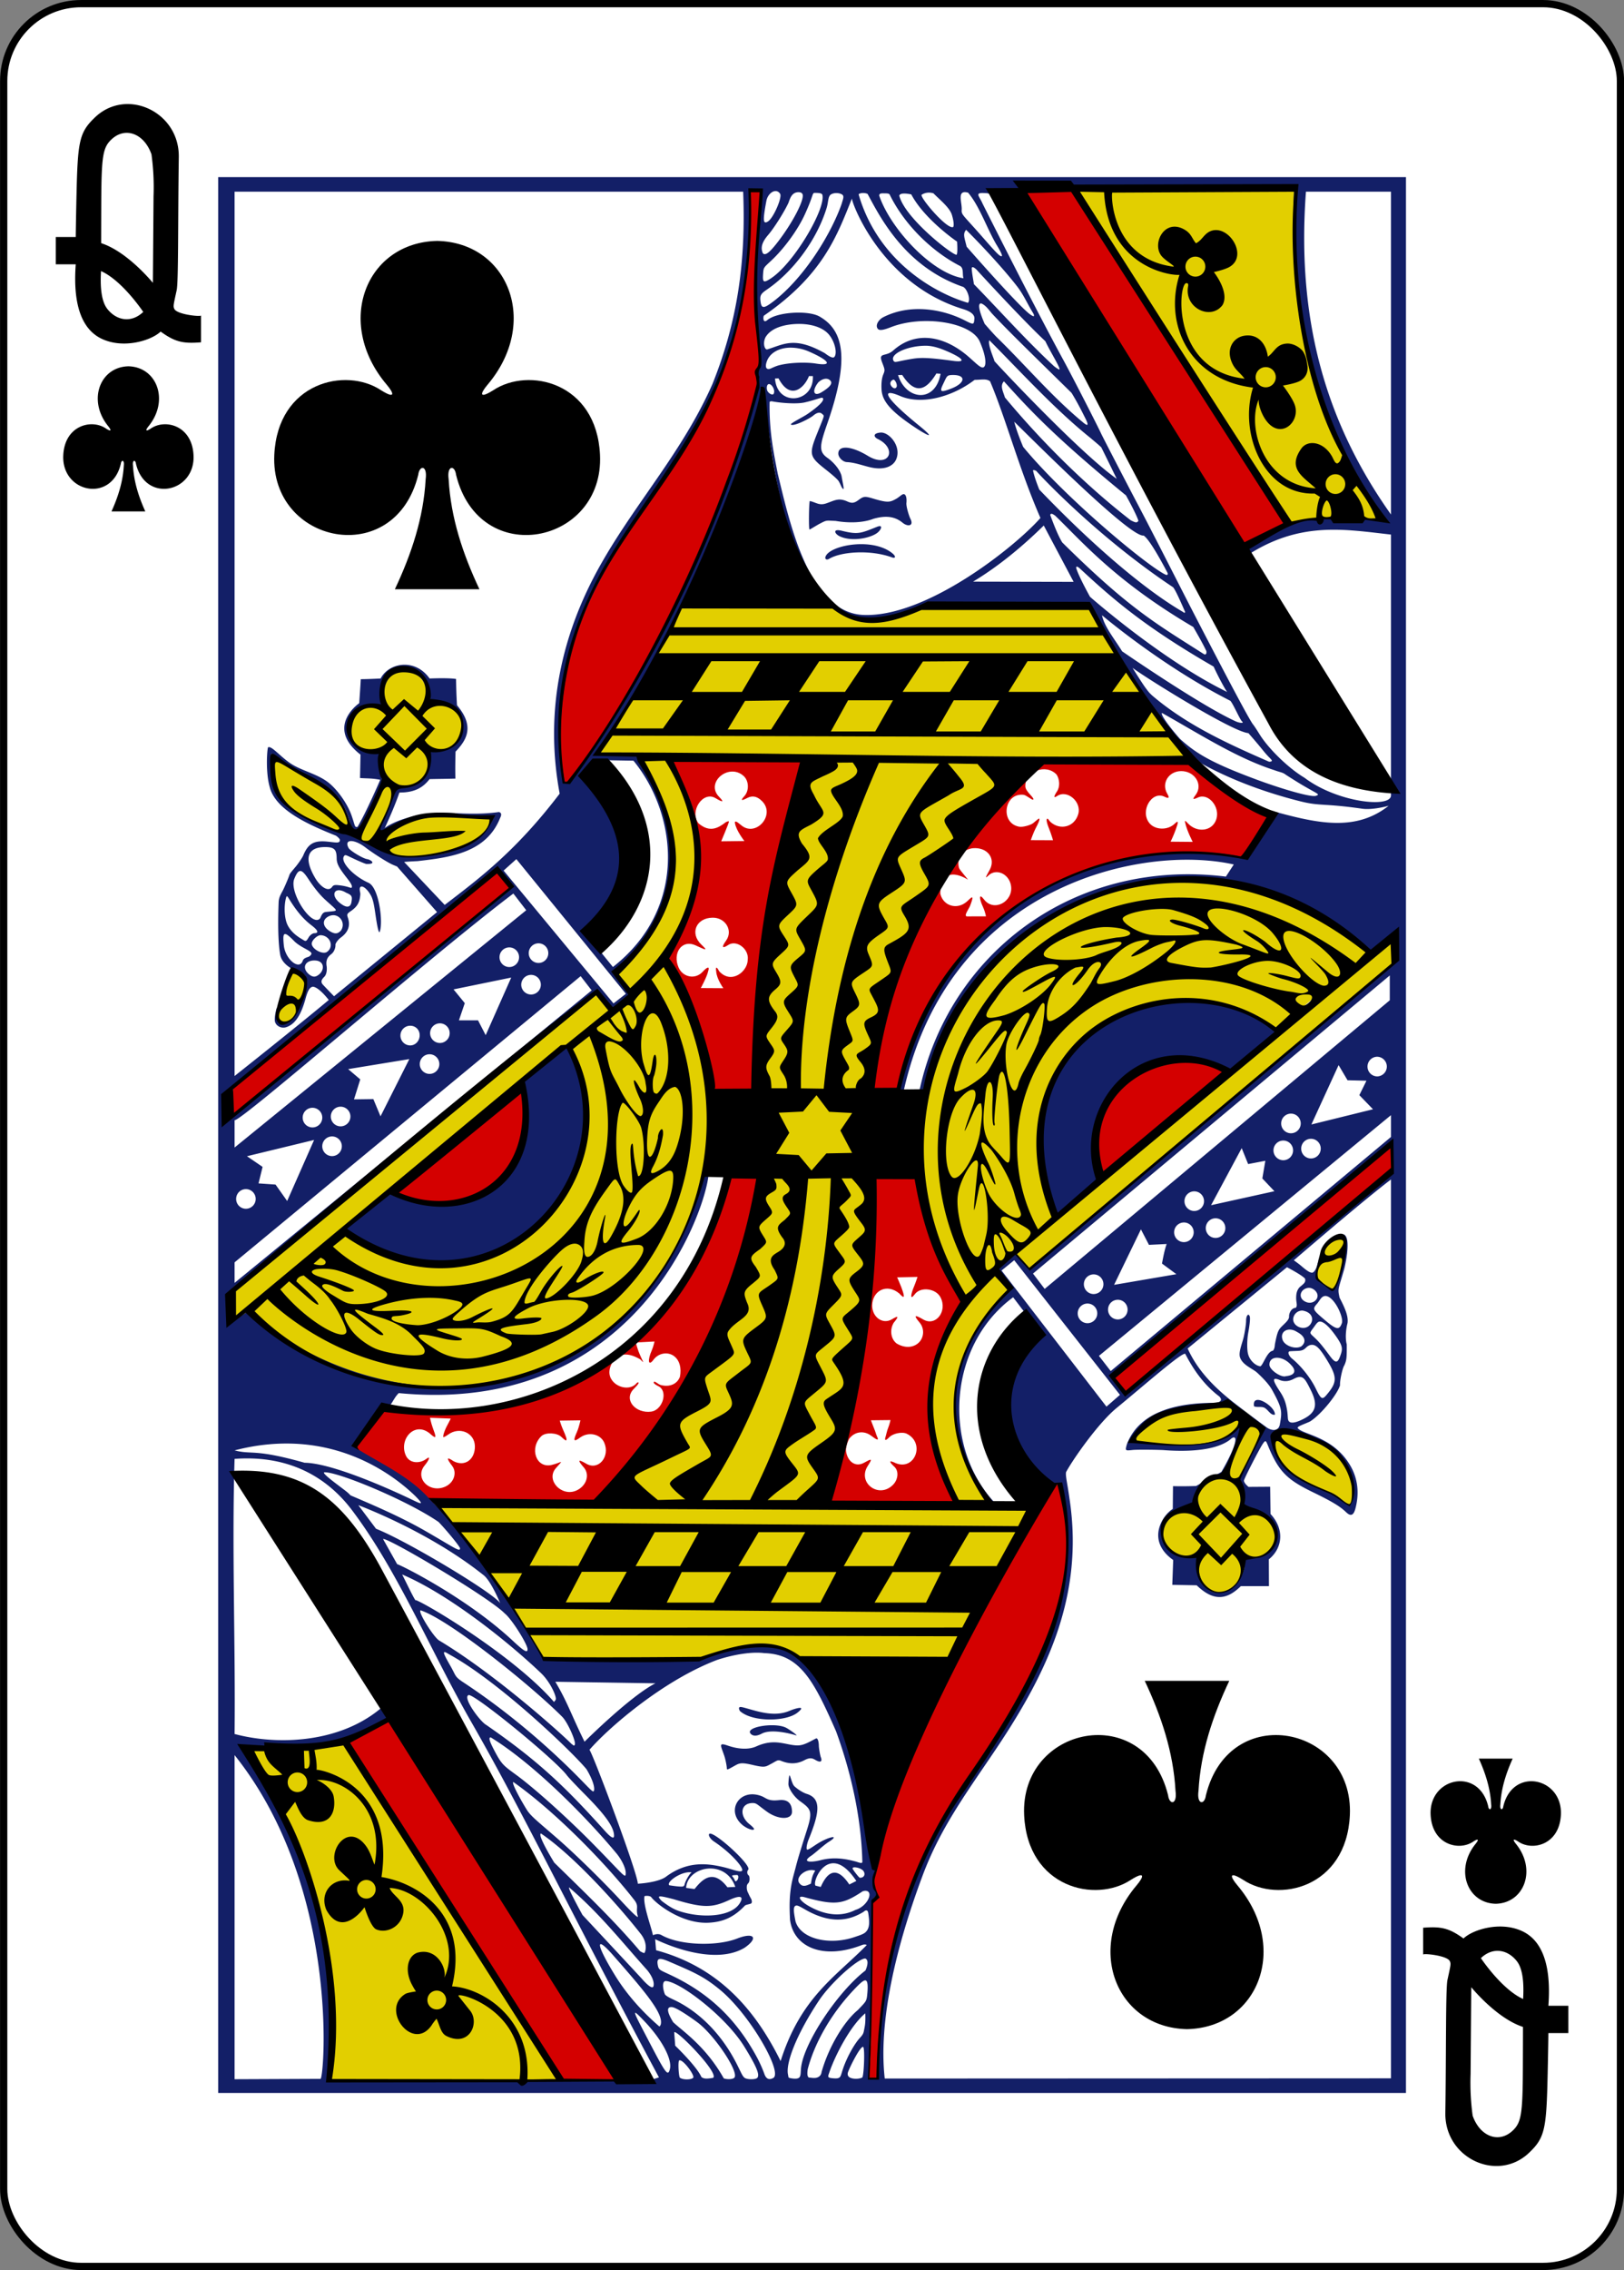
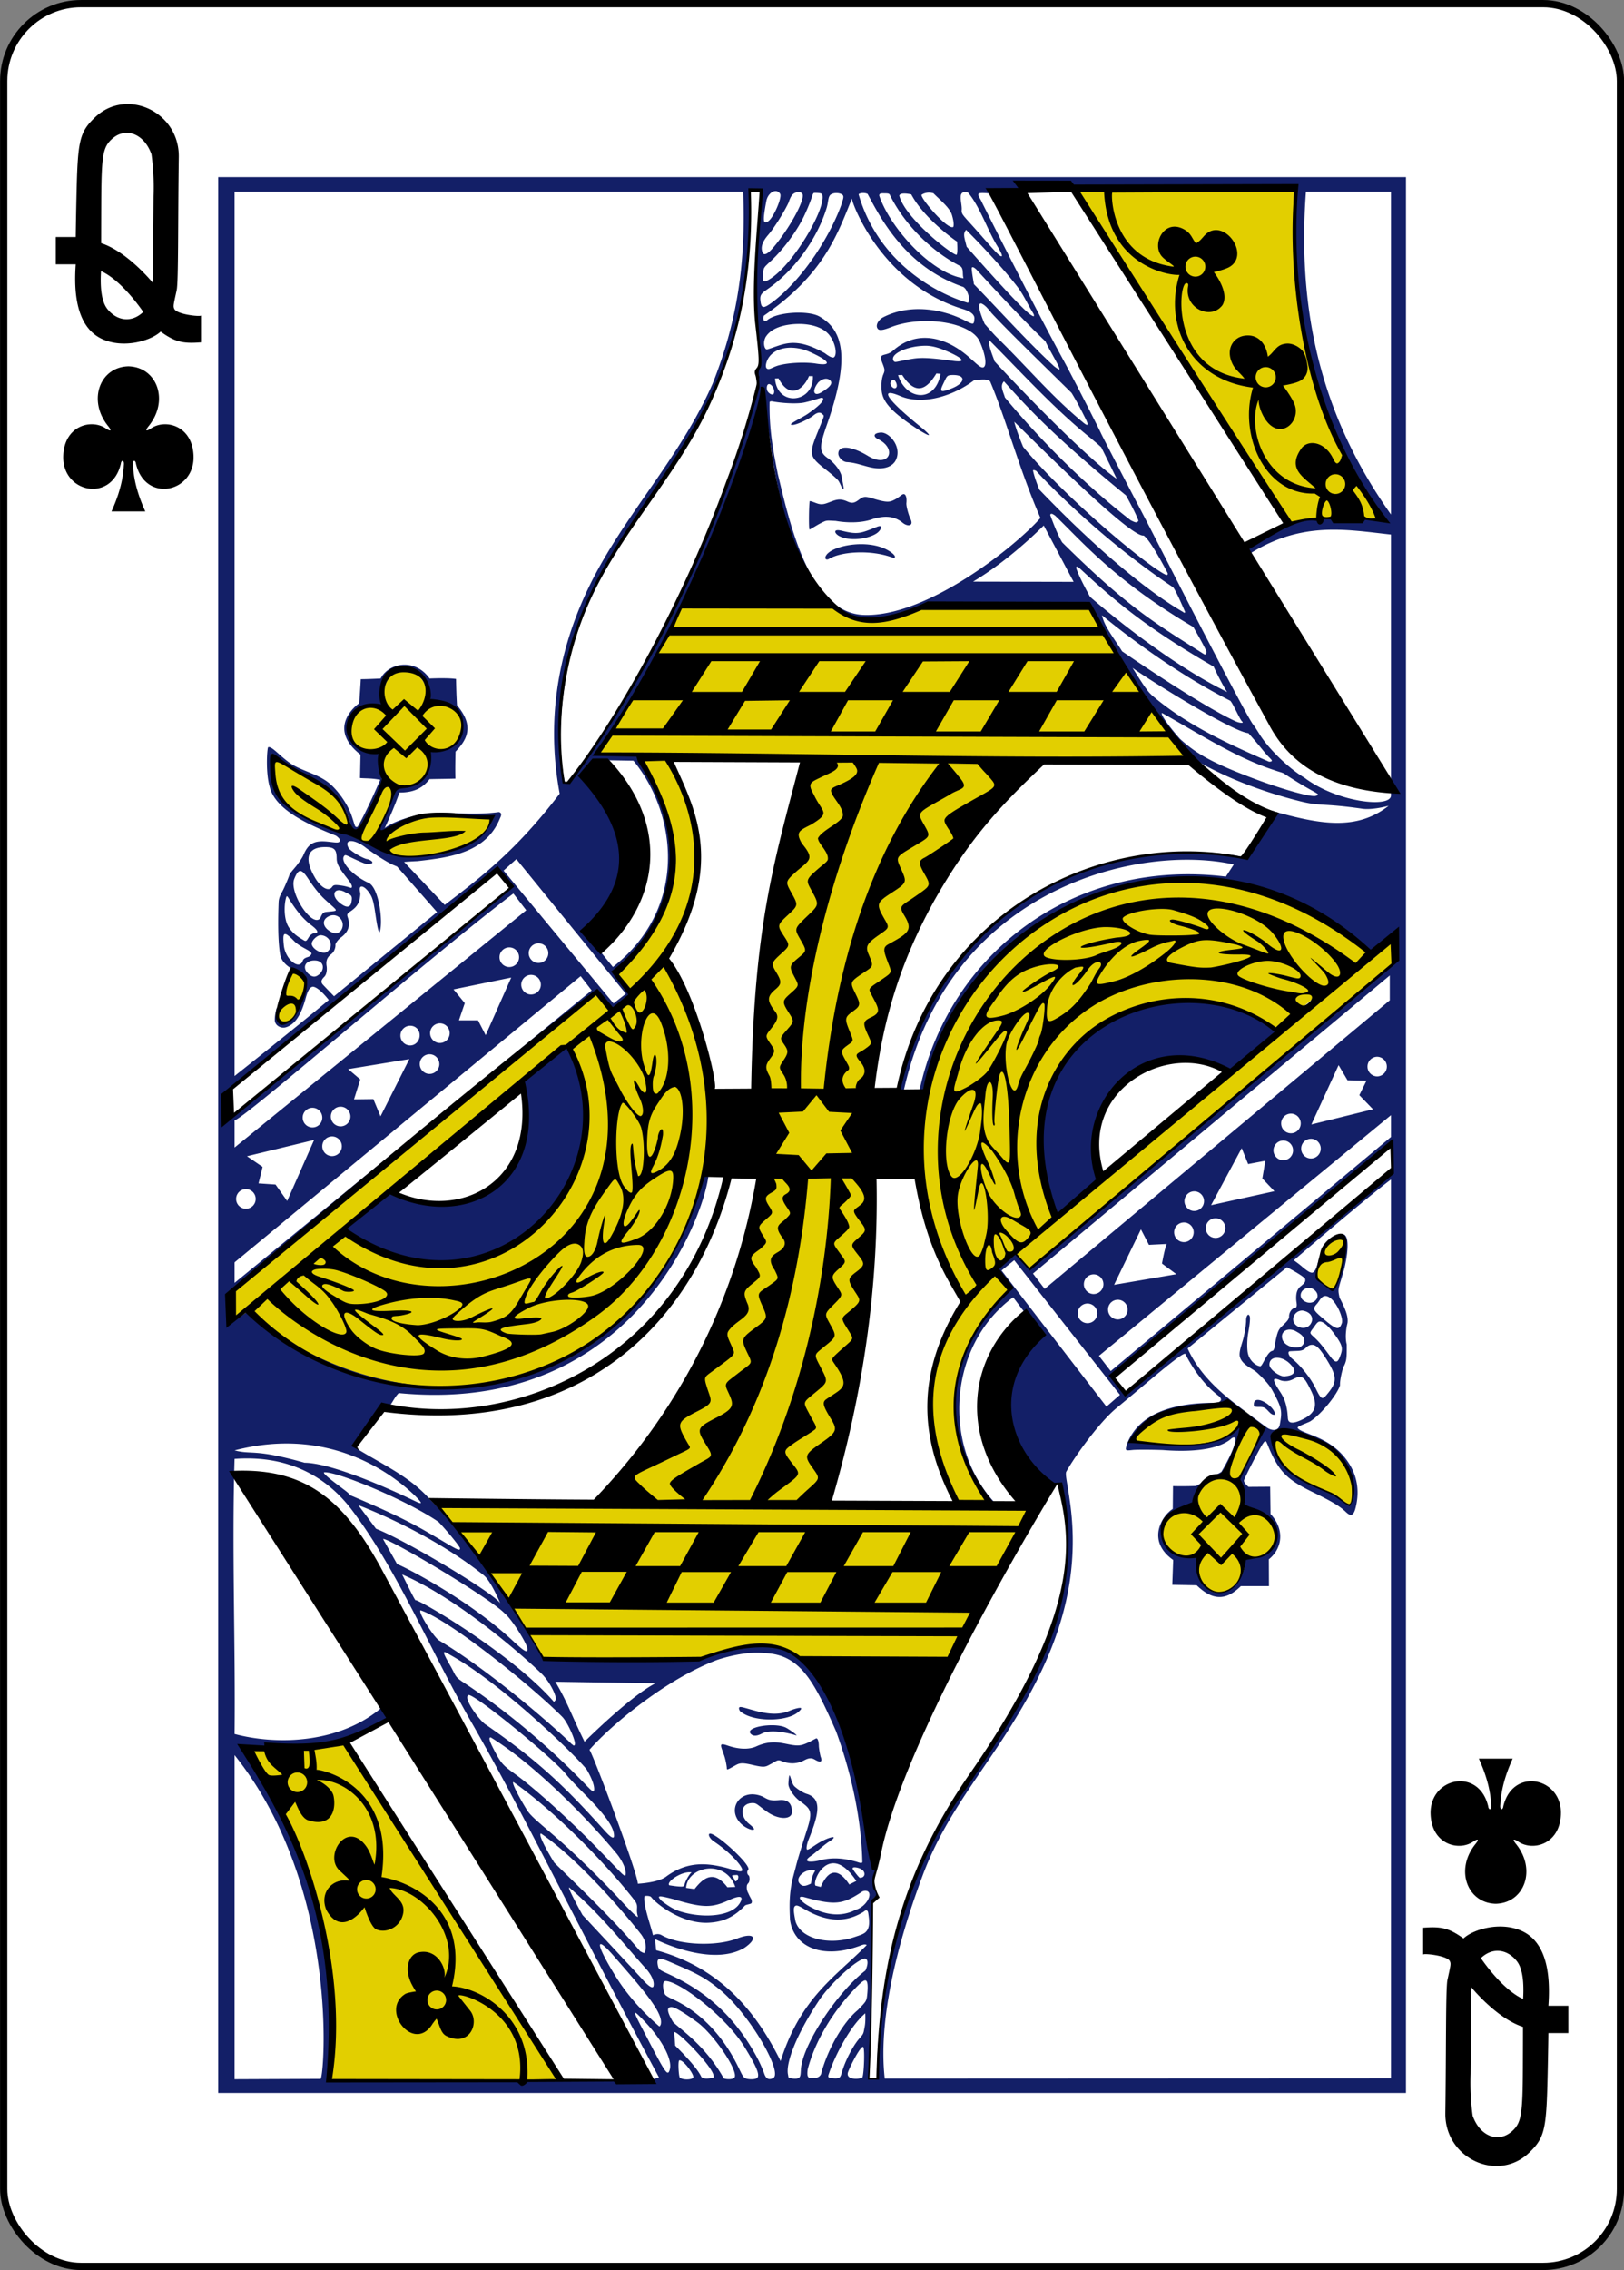
<svg xmlns="http://www.w3.org/2000/svg" viewBox="0 0 223.228 311.811">
  <rect x="0" y="0" width="223.228" height="311.811" fill="#808080" stroke="none" />
  <g transform="matrix(1 0 0 1 -3369.501 1088.87)">
    <rect width="222.232" height="310.814" x="3370.009" y="-1088.37" fill="#fff" stroke="#000" stroke-width=".997" rx="10.63" ry="10.63" />
    <path d="M3575.103-827.37c3.91-.088 5.663-4.673 2.768-8.234-.42-.52-.464-.817.306-.318 1.95 1.358 5.687.465 5.879-3.687.236-5.115-6.626-6.59-7.914-1.15-.068.574-.516.561-.408-.254.118-2.21.78-4.277 1.692-6.292h-4.648c.911 2.015 1.574 4.081 1.691 6.292.108.815-.34.828-.407.254-1.289-5.44-8.15-3.965-7.914 1.15.191 4.152 3.93 5.044 5.88 3.686.768-.498.725-.2.305.32-2.896 3.56-1.142 8.145 2.767 8.234zM3387.148-1038.556c-3.91.088-5.663 4.674-2.767 8.235.42.519.463.817-.306.318-1.95-1.358-5.688-.465-5.879 3.686-.236 5.116 6.625 6.59 7.913 1.15.068-.574.516-.56.408.254-.117 2.211-.78 4.278-1.691 6.293h4.648c-.911-2.015-1.574-4.082-1.692-6.293-.108-.815.34-.828.408-.254 1.288 5.44 8.15 3.966 7.913-1.15-.19-4.151-3.93-5.044-5.879-3.686-.769.499-.725.2-.306-.319 2.896-3.56 1.143-8.146-2.767-8.234zM3379.912-1052.566h-2.745v-3.748h2.745s.021-2.02.1-5.581c.17-7.593.36-8.772 2.555-10.862 4.335-4.13 11.595-.765 11.51 5.446-.126 8.765-.036 17.121-.291 18.305-.455 2.085-.5 2.202-.315 2.584.38.764 3.66 1.096 3.66.882v3.691c-2.506.195-3.546-.04-5.55-1.473-1.251 1.208-5.06 2.422-8.09.994-2.304-1.086-4.05-3.89-3.579-10.239zm9.28 6.542c-1.36-1.969-3.65-4.655-5.805-5.61-.134 2.264.061 4.162.855 5.183 1.265 1.625 3.309 1.997 4.95.427zm1.129-21.65c-1.01-2.864-3.605-3.835-5.5-2.043-1.185 1.115-1.375 2.288-1.4 8.662-.015 3.932-.015 5.584-.015 5.584 3.69 1.199 7.14 5.506 7.11 5.45l.09-11.89a33.373 33.373 0 0 0-.284-5.763zm0 0M3582.337-813.359h2.745v3.748h-2.745s-.021 2.019-.1 5.581c-.17 7.593-.36 8.772-2.555 10.862-4.335 4.13-11.595.764-11.51-5.446.126-8.765.036-17.122.291-18.306.455-2.084.5-2.202.315-2.583-.38-.765-3.66-1.096-3.66-.882v-3.692c2.506-.194 3.546.041 5.55 1.474 1.251-1.209 5.06-2.423 8.09-.995 2.304 1.086 4.05 3.891 3.579 10.239zm-9.28-6.542c1.36 1.968 3.65 4.655 5.805 5.609.134-2.264-.061-4.162-.855-5.182-1.265-1.625-3.31-1.997-4.95-.427zm-1.129 21.65c1.01 2.863 3.604 3.835 5.5 2.042 1.185-1.114 1.375-2.288 1.4-8.661.015-3.932.015-5.585.015-5.585-3.69-1.198-7.14-5.505-7.11-5.45l-.09 11.89c-.072 1.93.024 3.862.284 5.764zm0 0" />
-     <path fill="#d40000" d="M3488.948-803.333c.55-8.137.078-16.872.448-23.494-.251-.467.652-1.752.7-1.752-.537-.984-.718-3.504-.04-5.74 5.305-20.292 14.911-36.083 24.806-50.809 8.046 24.337-17.22 41.41-22.533 62.676-1.772 7.363-1.506 12.505-2.186 19.157zm-42.005.31l-30.057-46.616 6.527-3.19 30.894 49.642zm38.876-86.357c.266 1.338 1.314 2.057 2.427 1.444 1.09-.6 1.217-.64.538.415-1.498 2.33 1.536 4.585 3.483 2.586.692-.71.808-1.867.18-2.454-.71-.663-.865-1.007.182-.501 2.63 1.069 4.08-2.75 1.53-4.035-.656-.331-1.936-.038-2.417.466-.582.61-.664.395-.509-.077.092-.28.157-.733.376-1.273.172-.425.295-1.002.295-1.002l-2.687.028s.217.618.437 1.138c.207.49.286.856.386 1.06.362.732-.073.46-.799-.081-1.026-.767-2.312-.551-3.043.457-.27.592-.496 1.209-.379 1.829zm3.88-37.925l5.778-.173 6.354 17.604c-5.085 8.476-6.457 18.036-.54 27.726l-18.322.03c4.298-14.602 4.961-30.089 6.73-45.187zm6.042 22.905c.775-.696.875-1.959.168-2.8-.889-1.06-.685-1.113.507-.422 1.72.998 3.365-1.16 2.35-3.068-.645-1.211-2.73-1.48-3.526-.402-.664.898-.59.076-.08-1.118.188-.439.458-1.263.458-1.263l-2.8.058s.362.796.554 1.307c.511 1.356.532 1.785-.255.913-1.71-1.442-3.714-.397-3.732 1.674.017 1.591 1.454 2.613 2.712 1.87.765-.453 1.108-.561.247.477-.594.99-.381 2.25.403 2.842 1.074.652 2.224.616 2.994-.068zm-38.706 5.485c.225-.166.308-.057.17.167-.117.192-.418.463-.676.751-1.307 1.46.384 3.314 2.49 3.027 1.434-.195 2.275-2.46 1.216-3.353-.343-.23-.612-.274-.872-.59-.021-.125.037-.21.164-.16.187.078.57.388.762.44 1.332.364 2.338-.19 2.676-1.134.214-1.092.008-2.265-.88-2.878-.827-.557-2.049-.397-2.76.552-.73.972-.83.047-.234-1.294.223-.502.377-1.217.377-1.217l-2.574.137s.137.556.364 1.195c.571 1.46.981 1.878.25 1.124-3.144-1.86-4.188.67-4.24 1.675-.097 1.893 2.648 2.966 3.767 1.558zm12.588-28.55l4.645.016c-3.503 18.695-10.68 34.355-22.754 45.133l-22.724-.07-10.95-7.687 4.23-5.514c28.847 2.984 41.133-11.376 47.553-31.878zm-20.906 43.34c1.36-.603 1.925-2.149 1.026-3.186-.814-.938-.897-1.23.352-.5 1.672.977 3.288-.974 2.468-2.883-.51-1.189-2.117-1.556-3.275-.749-1.016.762-.997.422-.466-.78.263-.596.466-1.55.466-1.55l-2.847.04s.205.68.413 1.146c.475 1.07.647 1.56.426 1.563-.107 0-.459-.325-.664-.515-.567-.523-2.117-.622-2.692-.07-1.705 1.632-.745 4.487 1.423 3.96 1.4-.34 1.72-.874.56.448-1.429 1.629.785 3.972 2.81 3.075zm-17.96-.568c1.178-.557 1.572-1.92.912-2.8-.663-.886-.99-1.457.19-.659 1.568.792 2.939-.26 2.919-2.051-.021-1.876-2.12-2.751-3.663-1.621-.26.19-.581.362-.639.363-.188.002.154-1.013.53-1.677.162-.288.45-.875.45-.875l-2.848-.11s.159.78.382 1.378c.454 1.217.565 1.623-.23.932-2.141-2.01-4.425.55-3.524 2.758.477 1.244 1.938 1.243 2.8.622.783-.609.383.199-.153.841-1.463 1.752.681 3.929 2.874 2.9zm130.025-46.873l.15 3.458-36.794 30.784-1.543-2.373zm-136.848 6.474c5.298-3.785 11.19-10.58 17.006-14.12 4.25 9.804-5.717 19.416-17.006 14.12zm96.726-1.8c-3.743-20.727 18.436-16.408 17.266-14.559zm-119.106-12.679l36.423-29.812 1.655 2.507-38.424 31.604zm99.775-30.072c.103.311 1.205 1.5 1.207 1.607-.315-.235-2.186-1.288-3.1-.265-.318.375-.724 1.27-.68 2.198.382 1.66 2.265 2.246 3.602 1.109.385-.327.716-.724.794-.585.068.122-.142.693-.313 1.144-.198.465-.932 1.44-.4 1.44l2.587-.006s-.095-.608-.405-1.281c-.578-1.258-.554-1.94.144-1.034 1.359 1.764 3.992.293 3.717-1.823-.199-1.527-1.739-2.4-2.871-1.672-.124.08-.488.44-.54.443-.138.007.241-.576.492-1.06.835-1.606-.41-3.093-2.317-2.933-.616.052-1.29.441-1.294.497-.716.58-.833 1.581-.623 2.22zm31.447-14.956c3.644 3.365 7.288 5.832 10.932 7.987l-3.439 5.45c-23.306-2.165-40.254 7.086-47.326 32.166l-3.842.742c1.445-15.645 6.667-31.16 22.105-46.32zm-22.336 3.744c.006.741 1.363 1.624 1.061 1.828-.138.074-.946-.632-1.318-.672-2.69-.287-3.248 3.914-.582 4.385.525.093 1.608-.234 1.929-.5.427-.351.723-.64.81-.609.164.06-.208.81-.501 1.364-.272.516-.651 1.59-.651 1.59l3.059.013s-.277-.941-.553-1.61c-.351-.855-.426-1.397-.19-1.34.103.025.217.292.432.477 1.325 1.142 3.27.654 3.78-1.13.48-1.677-1.52-3.404-2.912-2.466-.486.328-.487.082-.001-.654.443-.671.334-1.69-.068-2.294-1.462-1.558-4.361-.444-4.295 1.618zm21.966 4.974c-.074-.374.021-.267.413.142 1.227 1.282 3.339 1.084 3.877-.616.536-1.695-1.103-3.635-2.532-2.97-.743.347-.756.225-.331-.33 1.096-1.432-.113-3.318-1.993-3.297-1.717.02-2.73 1.68-1.894 3.105.343.584.231.709-.371.416-1.757-.856-3.397 1.936-2.11 3.592.757.973 2.509 1.076 3.51.11.534-.515.53-.269.142.796-.337.926-.711 1.676-.711 1.676l3.04.027s-.811-1.55-1.04-2.65zm-65.118 37.515c.885-.23-3.124-12.975-6.06-18.66 3.346-8.044 7.924-15.839.227-27.42l18.705-.053c-5.779 13.154-5.902 46.353-7.26 46.434zm1.64-14.763s-.923-1.275-.98-2.308c-.11-.663.06-.704.403-.028 1.666 1.849 3.921.064 3.932-1.574.191-1.498-1.554-2.782-2.675-2.034-.786.524-1 .374-.299-.602.987-1.374-.088-3.163-1.853-3.143-2.295.026-3.174 2.18-1.529 3.716 1.216 1.135.083.464-.883.058-1.88-.79-3.112 1.131-2.268 3.07.581 1.34 2.29 1.688 3.292.605.549-.594 1.056-.942.759-.044-.156.725-.996 2.264-.996 2.264zm2.896-20.218s-1.107-1.394-1.298-2.442c-.065-.386.207-.288.836.254 2.013 1.734 4.777-1.376 2.902-3.275-.644-.653-1.3-.842-2.052-.448-.94.493-.864.254-.396-.256.688-.747.637-2.11-.103-2.772-2.046-1.83-5.284.898-3.383 2.854.828.852.436.741-.475.194-1.724-1.035-3.631 1.8-2.337 3.466 1.534 1.302 2.684.662 3.745-.157.23-.122.43-.177.431-.076.002.188-1.06 2.697-1.06 2.697zm-24.532-7.858c-1.141-.077-1.957-10.783-.562-14.173 2.974-14.3 12.052-24.715 17.701-33.474 9.064-13.044 7.937-34.71 8.322-33.847l1.286.15s-.995 12.702-.433 18.44c.585 5.046.457 5.36.097 5.86-.095.47.046 1.845-.056 2.318-4.034 18.682-13.66 37.892-23.601 52.394zm93.194-32.637l-30.609-48.457 7.356-.664c2.73 4.342 29.32 45.745 29.32 45.745z" />
    <path fill="#e2cf00" d="M3414.452-802.159c3.48-12.811-5.95-42.607-11.843-46.5 6.912-.293 15.225-.168 14.962-.817 0 0 29.39 46.41 29.15 46.657-.225.232-32.269.66-32.269.66zm119.12-72.684c-7.123-1.016-4.315-6.952.265-7.568-.596.1.49-2.951 4.184-4.185.839-1.527 1.497-4.135 2.265-5.346-2.214.722-4.905 2.6-14.963 1.12.876-4.785 10.497-5.601 13.967-4.861 2.003.467 3.98 3.464 4.59 3.527 6.175-1.033 14.032 4.576 11.655 10.27-.368.812-1.308-.964-3.387-1.721-6.719-2.446-7.19-6.097-8.734-7.732-.562-.105-3.533 5.798-3.533 5.798l.927 4.01c1.612-.148 8.774 4.295-.142 7.305-2.465 8.531-7.109 2.51-7.095-.617zm16.877-38.094c-.38-.389.3-3.044 1.204-4.572.489-.825 1.617-1.38 2.279-1.263 1.18.208.995 1.929-.567 6.968-.065.727-1.66.803-2.916-1.133zm-141.84-35.283c-1.954-.007-.201-5.343 1-7.037.395-.526 1.955.595 2.036 1.368.144 1.385-1.975 6.219-3.036 5.67zm-1.387-36.284c2.386.578 6.151 2.989 7.95 4.312 2.238 1.676 1.628 4.968 3.418 5.26 1.209-.6 3.426-5.99 3.426-5.99s.557-2.77-1.02-3.622c-3.924-2.122-3.854-4.414-3.605-4.618 1.164-3.028 3.48-2.49 4.732-2.658.027-1.658-.028-5.158 3.39-4.797 2.99.284 3.284 4.571 2.027 4.611-.024-.072 5.652-.818 5.597 2.942-.03 2.038-3.397 4.646-4.446 3.699 0 0 .562 4.063-4.525 5.456-1.188 1.214-2.158 6.38-2.158 5.92 3.067-2.779 7.87-3.43 15.45-2.433-4.696 8.74-17.678 4.65-18.693 2.959-6.532-1.979-12.658-4.555-11.543-11.04zm55.92-20.945c6.91.63 14.467-1.547 20.213-.395.655.09 1.366 1.062 1.76 1.278 2.97 1.627 6.078 1.121 10.858-.695 1.18-.449 23.086-.277 23.086-.277 4.99 7.4 13.862 21.321 14.055 20.85 0 0-12.144-.139-17.738.194-3.934.234-1.621.772-4.353.89-19.142 14.434-22.786 45.626-22.786 45.626s6.083-1.607 7.673.08c7.526-22.102 21.813-32.194 41.736-30.218 9.207.913 20.193 10.003 20.193 10.003l-19.703 16.098c-15.263-7.73-21.803 15.053-17.172 15.11l39.676-32.56s.679 2.657.61 2.747c-2.827 3.722-50.128 42.27-50.128 42.27l-2.077-2.303s-1.305 1.163-1.991 1.937c-.068 1.263.375 2.333 1.329 3.321-9.37 7.55-9.68 21.402-2.773 28.963 0 0-3.063.218-3.385.273-3.893.67-7.919-18.602-.202-27.569-3.893-7.665-6.292-18.092-6.78-18.576.105 1.229-6.144.82-6.144.82-.477 15.576-2.096 30.849-5.824 45.565l28.707.62-12.22 21.293s-13.713-.345-19.621-.76c-6.168-3.603-9.724-.863-15.513.47-8.238.243-20.364-.141-20.364-.029-4.113-8.2-8.533-14.23-14.54-21.26-.763-1.277 24.384-.488 24.384-.488s12.57-19.091 14.86-24.483c1.787-4.208 5.796-19.53 5.796-19.53.185.8-2.283-3.983-8.031-3.875-4.754 31.725-42.303 42.412-64.898 21.993l-.21-3.69 49.791-40.547 2.213 2.567c-.476-.382-30.567 24.758-30.068 24.6 8.919 4.686 19.238.892 18.038-14.492 7.066-5.129 13.323-11.103 19.475-17.201.132-.239 6.864 15.164 6.698 18.128 3.872-1.305 6.165 1.432 6.092.964-1.392-8.907 6.377-42.68 6.525-46.563-4.315-.349-10.037-.189-19.01-.546 7.207 14.007 4.703 23.496-5.372 32.124l-2.107-2.658c.855.479 14.716-11.565 3.556-29.558-.511.043-5.883-.487-5.883-.487s11.013-17.542 11.57-20.024zm53.5-57.89s31.425-.759 31.435.166c-1.003 16.95 2.932 32.413 12.43 46.713 0 0-13.92-.495-13.665-.32z" />
    <path fill="#131f67" d="M3562.76-1064.54H3399.49v263.155h163.269zm-15.35 1.144c-.013-.015-2.106 27.849 12.375 46.099-8.846-1.346-13.91.015-19.06 3.669l.704.728c7.094-4.375 13.111-3.224 19.27-2.543v35.848c-.044 1.741-7.374.964-11.896-2.45-2.148-1.274-4.918-3.947-6.16-5.952-.378-.61-.775-1.213-.885-1.34-.415-.48-2.995-5.305-7.73-14.44-2.408-4.646-5.591-10.982-8.176-15.893-1.674-3.18-4.785-9.186-5.004-9.665-.458-.998-3.845-7.634-5.164-10.048-3.483-6.377-9.106-17.505-11.112-21.493-.443-1.035-1.118-1.512.09-1.478.268.006.536.023.69.06.213.106.471-.367.471-.367zm-145.665 150.741v-2.819l47.569-39.313 1.515 1.957zm46.068-68.861c-.19.07-.4.143-.628.215-1.22-5.458-.525-12.752.913-18.235 2.094-7.612 6.005-13.717 10.359-19.852 9.952-14.01 14.36-24.571 14.182-43.39l1.422.151c-.06 2.973-.451 5.209-.566 9.164-.178 4.239-.107 7.461.342 11.6.22 2.033.353 3.351.012 3.616-.163.133-.31.836-.16 1.095-.025.564-.101 1.692-.101 1.692-2.28 11.205-14.504 39.935-25.775 53.944zm5.937 25.472l-2.516-3.099s-1.935-1.566-.196-3.336c5.026-5.118 5.06-11.622.2-17.472-.326-.742 1.51-4.495 1.51-4.495l3.826.063c5.967 7.29 7.594 20.167-2.824 28.34zm3.515-28.924c.12-.499-5.669-.306-5.669-.306 3.595-5.38 6.653-10.915 9.658-16.465 4.66-8.399 11.124-23.114 13.15-33.78 1.509 12.475 3.703 30.991 14.336 31.722 3.486.24 7.524-2.16 8.182-1.763l22.09-.175c4.53 9.222 9.398 15.163 15.16 21.47 4.142 2.372 9.193 4.249 14.075 5.466 2.773.692 3.039.232 8.509 1.015 1.444.207 3.643-.406 3.621-.406-4.37 3.461-9.412 2.48-14.965.999-.31-.083-.636-.18-.96-.295l-4.193 6.333c-9.333-2.22-39.293-.649-47.191 32.056 0 0 .812.415.622.19 6.273-28.387 32.77-34.046 45.402-31.218l-1.086 1.664c-20.96-2.573-38.026 10.588-42.09 29.253l.404.369c7.865-28.219 40.93-38.66 61.428-19.1l3.76-2.674-.121 3.618-50.398 42.394-2.016-2.092s-.355.27-.757.605c-1.3 1.087-1.813 1.353-1.449 1.96.365.606 1.779 1.972 1.84 2.125-8.359 6.839-11.01 20.027-3.068 29.264.886.978.725 1.241.563.139-7.126-7.785-6.223-21.554 2.66-28.078l1.791 2.356c-3.91 8.622-5.997 22.07 4.288 23.234 3.684 9.914-.555 21.66-5.287 29.535-5.015 9.07-11.092 16.61-14.886 26.49-1.843 4.123-4.777 16.351-4.623 25.695l-1.105-.011c-.002-3.813.252-8.334.283-11.225.155-14.092.135-13.256.45-13.613.105-.12.4-.244.427-.343.042-.149-.23-.44-.336-.785-.11-.353-.296-.973-.277-1.495.018-.522.506-1.283.413-1.453-2.212-7.777-2.394-21.753-9.535-28.173-3.502-3.02-8.153-3.141-14.177-.664-13.294.024-11.323.71-22.058.095-4.441-8.164-9.827-16.115-15.655-22.01-2.723-3.05-6.51-4.72-10.072-6.93 1.429-2.72 3.05-4.71 4.82-6 .367-.527.617-1.094 1.092-1.54 36.199 3.492 44.049-31.705 42.396-30.81l-.32.28c-9.897 36.263-45.116 34.942-62.82 19.264 0 0-2.501 2.182-2.51-.212-.007-2.176.784-2.806.784-2.806l49.69-40.682c.908.581 1.887 2.514 2.294 2.298.916-.489 2.264-1.47 2.223-2.054-.032-.45-1.817-3.273-1.817-3.273 13.293-13.817 7.297-19.99 3.03-29.458zm18.837-77.656c.24-.002.465.112.633.378.303.48-.903 3.283-1.649 3.777-.705.467-.756-.076-.246-2.787.15-.794.735-1.365 1.262-1.368zm72.909.082h11.688v44.345c-8.601-12.137-13.05-26.08-11.688-44.345zm-69.82.073c.288-.013.54.067.624.277.295.747-1.393 3.98-3.481 6.66-1.084 1.39-1.63 1.792-1.968 1.46-.285-.632-.277-1.368.72-2.524.823-.952 2.223-3.18 2.8-4.428.25-.731.498-1.393 1.305-1.445zm11.818.158c.335.003.68-.002.777.157 2.009 4.114 5.793 7.827 9.665 9.81.564.322.298 1.13.488 1.696-4.35-.649-10.058-6.835-11.584-11.35-.008-.328.318-.316.654-.313zm6.801-.003c.865.883 2.227 1.949 2.533 2.956.189.618.326 1.327.194 1.66-.756.475-4.511-3.899-4.366-4.41.477-.315 1.077-.382 1.639-.206zm-16.284-.063c.37.014.933-.007 1.016.272.469 1.908-3.87 9.34-7.035 11.446-1.125.748-1.197.552-1.107-.704.06-.844.141-.777 1.296-1.883 1.648-1.58 3.448-4.018 4.438-6.18 1.27-2.77.96-2.945 1.392-2.95zm2.945.03c.413 0 .798.14.904.324.144.25-.05.655-.184 1.156-1.43 4.062-4.983 9.907-9.157 13.227-1.623 1.257-1.898 1.249-2.016-.048-.069-.754.276-.974 1.04-1.505 3.54-2.465 6.722-6.743 8.069-11.111.262-.851.162-1.615.623-1.874.214-.12.473-.17.72-.17zm21.974 7.038c.17.291 1.384 2.198.392 1.48-.408-.335-1.148-1.18-2.326-2.524-2.787-3.177-2.87-2.98-2.815-3.77.027-1.03-.707-2.72.878-2.28 1.559 1.837 2.537 4.8 3.87 7.094zm-12.687-6.976c.316-.005.69.054 1.001.117 1.835 3.463 6.314 6.504 6.297 6.488 0 0 .113 1.507-.05 1.774-.094.464-7.115-4.892-7.895-8.097.074-.207.331-.276.647-.282zm-4.996.063c1.648 3.04 5.05 9.94 13.042 12.728.574.126 1.186 1.768.746 2.22-4.382-1.276-12.33-5.584-15.03-14.906.263-.247.962-.21 1.242-.042zm-2.146.591c-.274.005 3.773 11.732 15.304 15.229.997.314 1.581.747 1.518 1.34-.08.747-.056.84-1.166.281-3.145-1.65-7.629-2.422-11.373-.511-.584.298-1.177 1.11-.707 1.623.269.26.93.067 1.773-.262 4.358-1.703 11.03-.702 12.208 1.975.836 1.9.979 3.301.522 3.534-.349.178-.94-.46-1.983-1.378-3.316-2.921-7.28-3.734-10.433-.928-.682.608-1.358.503-1.596.753-.23.242.044.788.237 1.32.203.557.212.71.01 1.18-.276.644-.287 1.469-.256 2.082.074 1.496 1.06 2.784 3.897 4.757 2.209 1.537 3.936 2.4 1.247.214-4.642-3.775-5.484-5.313-2.475-4.005 3.004 1.212 7.17-.003 10.119-2.262 1.004-.017 1.601-.193 2.13.194 2.2 5.186 4 12.086 6.924 18.775-3.492 3.962-15.653 13.665-24.324 13.319-7.487-.299-10.13-12.601-11.786-19.4-.557-2.877-1.193-5.805-1.117-9.869 0 0 .136-.109.33-.072 1.254.238 3.414.402 4.51.145 1.992-.467 2.393-.824 2.51-.529.137.348-.693 1.13-2.143 2.126-.63.434-2.465 1.322-2.272 1.452.439.294 2.66-.892 3.032-1.21.58-.493.979-.524 1.257-.251.325.319.392-.021-.682 2.655-1.184 2.949-1.07 3.216 1.238 5.033.802.632 1.536 1.263 1.711 1.54.221.362.371.789.474.926.39.524.15-.32-.082-1.66-.27-.992-1.238-1.977-1.925-2.456-1.26-.88-1.064-1.742-.02-4.738 3.076-8.834 2.291-12.774-1.096-14.693-1.528-.865-5.805-.634-7.153.497-.664.557-.573-.537-.467-.61 8.126-5.608 10.032-10.957 12.105-16.116zm15.684 4.329c2.306 2.298 5.177 5.419 6.906 7.638.949 1.183 1.449 2.398 2.204 3.64.144.226.286.483.184.588-.038.045-.368-.148-.551-.286-1.69-1.28-8.669-9.258-8.669-9.258-.322-1.31-.546-1.756-.074-2.322zm1.38 5.415s6.046 6.628 9.51 9.888c.681 1.436 1.986 3.505 1.953 3.854-.015.154-.74-.408-.74-.408-3.828-3.54-7.364-7.52-11.038-11.29.035.02-.29-1.561-.295-2.2.084-.312.45.033.61.156zm13.116 16.99c.814 1.328 1.407 2.519 1.799 3.3.646 1.238.43 1.273-.14.816-4.327-3.555-7.95-7.883-12.025-11.85-.529-.546-1.585-1.761-1.585-1.761.037.044-1.328-2.859-.471-2.8.67.262 1.111.993 1.544 1.458 2.137 2.298 6.208 6.247 10.878 10.836zm-37.74-9.474c1.784-.054 3.542.409 4.428 1.508.807 1 1.133 2.58.686 3.04-.28.287-1.27-.521-1.27-.521-4.202-2.367-5.65-1.227-7.93-.532-.325.099-.67-.781-.254-1.652.836-1.447 2.957-1.802 4.34-1.843zm26.441 2.24c4.495 4.525 9.061 9.55 13.925 13.442.681.583 1.149.958 1.46 1.272.642 1.277 2.119 4.319 2.119 4.319-5.213-3.659-16.954-16.272-16.824-16.188.117.059-.983-2.308-.68-2.844zm-8.797.75c.82-.008 1.72.25 2.43.533 2.264.902 3.69 1.863 1.344 1.543-3.264-.446-4.38-.47-5.575-.277-2.22.358-2.392.606-2.586.252-.51-.929 1.924-2.028 4.387-2.051zm-18.529.265a6.37 6.37 0 0 1 2.577.558c2.769 1.216 3.256 2.007.9 1.627-1.224-.198-3.467-.178-5.072.237-.51.132-1.073.429-1.204.471-.57.183-.727-.244-.484-.96.42-1.24 1.721-1.923 3.283-1.933zm20.043 3.547l.572.041c-.714 4.06-4.753 3.664-5.84.177l.571-.012c2.128 3.334 3.718 1.373 4.697-.206zm2.25.21c1.866-.02 1.746 1.104-.198 1.86-1.49.578-1.658.474-1.112-.646.524-1.077.47-1.204 1.31-1.214zm-19.228.146c.182 3.658-4.894 4.329-5.206.34l.483-.024c1.664 3.137 3.585 1.243 4.185-.315zm2.258.5c.575.394.218.935-1.03 1.699-1.125.703-1.415-.147-.487-1.326.39-.38 1.029-.695 1.517-.373zm8.804-.005c.222-.07.749.919.3 1.155-.267.14-.661-.264-.706-.563-.035-.236.114-.5.406-.592zm15.2.228c3.389 3.747 6.799 7.51 16.773 15.664 0 0 1.409 2.517 1.716 3.5-.242.3-.369.266-1.068-.082-6.505-5.042-12.553-11.174-17.29-16.873-.225-.805-.726-1.58-.13-2.209zm-32.296.374c.385-.013.928.85.629 1.369-.248.195-.631-.108-.798-.345-.165-.235-.16-.668-.058-.859.06-.112.139-.162.227-.165zm33.713 5.189c-.026-.13 15.754 15.927 17.778 15.62.943.557 3.288 5.122 3.288 5.122.067.144.056.412-.324.223-2.668-1.325-13.821-10.616-19.523-17.533-.417-1.007-.922-2.287-1.219-3.432zm-18.757 2.358c2.752 1.335 1.568 4.072-1.336 2.331-2.289-1.396-4.104-1.523-4.09-.315.006.51.629 1.166 1.233 1.16 1.131.073 2.156.489 3.268.733 1.734.373 3.031-.089 3.466-1.146.736-1.793-1.016-3.75-2.17-3.646-1.154.104-.864.659-.37.883zm21.789 4.39c-.193-.17 7.847 8.674 18.807 15.979.426.493 1.485 3.044 1.654 3.388-.044.24-.285.005-.285.005-5.536-3.213-12.843-9.584-19.765-16.815 0 0-.666-1.603-.87-2.645.15-.07.314.021.459.087zm-18.261 3.184c-.25.034-.583.412-.996.64-.843.466-1.11.59-3.181-.034-1.124-.338-1.306-.314-1.978.185-.586.436-.912.508-1.566.213-1.178-.53-1.724-.144-2.814.238-1.039.377-1.395-.082-2.33-.296-.124.001-.177 3.787-.054 3.908.043.042.972-.571 1.5-.84.905-.463.775-.39 2.097-.335 1.953.338 3.886.224 5.193-.291 1.627-.462 2.899-.376 4.023.548.682.562 1.587.47 1.058-.563-.182-.357-.596-1.671-.546-2.16.074-.73-.087-1.199-.358-1.213-.016-.001-.031-.003-.048 0zm20.848 2.95c3.7 3.563 8.262 9 18.995 15.301.56.984 1.316 2.29 1.794 3.31.044.283-.025.535-.3.437-6.632-4.22-10.32-6.271-19.513-15.368-.571-.922-1.18-2.492-1.653-3.771.1-.361.525 0 .677.092zm-1.562 1.36l4.105 7.737-13.823-.029c3.513-2.102 6.866-4.903 9.718-7.708zm-22.912.175c-2.27.906-2.613 1.094-4.864.543-1.312-.32-.952.443-.28.759 1.698.798 4.158.235 5.07-.397.602-.39 1.014-1.28.074-.905zm-2.33 2.388c-2.378.033-4.62.865-4.787 1.835-.032.187.162.398.532.175 1.61-.974 5.61-1.292 8.635-.195.49.178.575-.128.067-.548-1.132-.938-2.821-1.29-4.448-1.267zm30.169 3.306c4.474 4.145 8.792 7.96 18.422 13.51.693 1.518 1.696 3.334 1.872 3.492-9.025-4.398-18.86-13.077-18.86-13.077s-1.548-2.768-1.903-3.954c-.033-.4.342-.071.469.029zm3.08 6.458s8.24 6.996 17.632 11.745c.38.366 1.326 2.617 1.634 2.859.311.243-.373.243-1.05-.107-4.915-2.273-15.456-9.548-15.456-9.548-1.012-1.664-2.459-3.395-2.76-4.949zm-98.595 29.233c.754-1.618 1.522-3.418 2.02-4.886 2.244.023 3.346-.82 4.142-1.837 1.137-.031 2.006-.027 3.554-.072-.05-1.536.02-3.711.02-3.711 1.569-1.622 2.633-3.496.2-6.362 0 0-.097-1.336-.133-3.615-1.12-.18-3.635-.064-3.635-.064-2.032-2.87-5.636-2.147-6.73 0 0 0-1.619.089-2.73.093-.023.607-.215 3.298-.215 3.298s-4.737 3.244.178 7.067l-.067 3.212c.92.074 1.58.012 2.78.243 0 0-1.88 4.383-3.117 6.463-.423.112-.322-.132-.834-1.585-.614-1.714-2.005-3.588-3.185-4.51-1.6-1.238-3.787-1.623-5.313-2.698-1.472-1.038-2.51-2.376-2.979-2.127-.152.521-.32 3.514.232 5.437.78 3.163 5.313 5.18 9.1 6.694.29.189.55.474.55.578.006.523-.497.362-1.74.237-1.877-.187-2.653.328-3.312 1.937-.197.397-.664 1.08-1.044 1.534-.38.453-.776.895-.832 1.087-.055.193-.445 1.17-.831 1.986-.238.502-.634 1.029-.662 1.771-.089 2.268-.122 5.314.217 7.233.25 1.41 2.024 2.22 2.635 2.335.938.176 1.11 1.13.962 1.912-.723 3.854-2.933 6.213-3.64 4.947-.187-.333-.383-1.908-.436-1.888-.033.012-.37 1.339-.241 1.878.138.58.877 1.008 1.605.743 1.08-.393 1.93-1.468 2.601-3.913.274-1 .534-1.558 1-1.63.854.059 2.186 1.825 2.186 1.825-4.434 3.709-12.945 10.443-12.945 10.443v-121.472h69.907c.39 9.632-.774 17.84-4.22 26.421-4.082 9.244-10.418 16.114-15.266 24.621-5.854 10.272-7.728 20.927-5.734 31.644-5.981 7.86-11.02 11.632-15.803 15.284 0 0-3.587-3.785-5.579-5.903 0 0 .84-.07 1.824-.11 4.544-.512 9.462-1.159 11.362-5.908.27-.528.156-.762-.165-.835-3.558.496-6.65-.007-8.667.136-4.935.35-7.02 2.067-7.02 2.067zm.542 3.497s-5.71-2.725-6.133-2.802c-2.489-.453-8.491-3.593-9.505-5.728-.132-.278-.464-4.173-.57-4.97.036-.254.137-.246.386-.063.641.443 3.129 2.07 4.047 2.519 3.792 1.85 5.26 3.167 6.189 5.951.232.697.476 1.423.614 1.573.303.33.431.302.812.01 1.625-2.112 2.385-3.87 3.138-6.136.097-.253.309-.511.184-.877-.297-1-1.025-2.296-.28-3.275-2.376.109-4.65-1.634-4.36-3.38.632-3.236 2-2.653 4.562-3.124-.296-7.483 6.68-5.665 6.663-.454 7.663.648 4.042 7.763-.41 6.675 1.766 4.043-3.538 5.56-4.284 4.872-.299 1.306-2.319 5.513-2.749 6.764 5.679-4.04 14.815-2.247 16.139-2.506-3.3 6.926-14.085 5.24-14.443 4.95zm102.249-25.505c1.442 1.115 13.67 8.792 15.926 8.966 0 0 1.08 1.218 1.972 2.325.831 1.032 1.137 1.195 1.233 1.403.096.207-.313.197-.382.19-5.5-2.401-11.097-4.927-15.853-8.918-.642-.547-.786-.796-1.102-1.213-.42-.557-1.664-2.545-1.794-2.753zm4.052 6.194c5.592 3.155 10.346 6.214 15.442 7.86.727.273 1.098.291 1.46.548.362.256 1.915 1.22 2.282 1.436 2.325 1.37 2.564 1.305 1.987 1.534-.638.255-4.721-.943-8.17-2.223-6.12-2.271-8.284-3.56-10.497-5.563-.499-.518-2.824-3.31-2.504-3.592zm-111.491 17.597c.472-.011 1.226.283 2.011.888.84.647 2.905 2.001 3.757 2.369.436.187.572.236.572.236l5.5 6.267-14.16 11.557s-1.15-1.181-1.515-1.576c-.346-.373-.247-.684.185-1.106.346-.34.372-1.076.314-1.437-.086-.536-.072-1.14.604-1.641.546-.403.63-1.11.605-1.306-.021-.156.295-.673.768-1.02.994-.727 1.294-1.612.958-2.654-.14-.437-.217-.551.353-.932 1.01-.677 1.263-1.317 1.339-2.306.012-.157-.03-.323-.053-.447-.2-1.051.725-.785 1.484.534.414.72.532 1.9.74 3.243.244 1.583.412 2.015.498 1.791.49-1.278-.089-6.077-1.543-6.728-2.125-.952-3.902-2.893-3.37-3.655.185-.264.218-.173 1.514.427.759.352 1.461.638 1.566.641 1.5.048.59-.597.102-.665-.587-.082-2.342-1.153-2.548-1.53-.342-.624-.153-.94.319-.95zm-3.621.825c1.383-.016 1.649.357 1.663 1.553.008.706.27 1.25 1.373 2.655.45.573.75 1.013.72 1.238-.048.371-.182-.014-1.706-.194-.541-.064-.817-.073-1.006.209-.525.781-1.637-.033-2.32-1.185-1.632-2.746-1.056-4.25 1.276-4.276zm26.362 1.655l15.053 18.497-1.698 1.324-15.11-18.246zm-2.517 1.136l1.612 2.733s-4.664 4.001-5.89 5.13c-9.91 8.058-32.282 26.348-32.282 26.348l-.3-3.679zm-27.172.495c.294.007.63.381 1.108 1.112.413.633 1.298 1.903 2.243 2.776 1.834 1.697 2.011 1.543.522 1.704-.592.064-.785-.007-1.146.898-1.092 1.368-4.319-3.533-3.563-5.408.295-.732.542-1.09.836-1.082zm5.251 2.645c.272-.013.63.09 1.05.345.798.33.851.52.72 1.286-.126.733-.682.923-1.775-.043-.83-.785-.69-1.554.005-1.588zm24.027.453l1.769 2.293-40.09 32.594v-3.751c.979.126 26.675-22.333 38.32-31.136zm-31.134.373c.107-.023.275.347.72 1.019.907 1.37 1.74 2.272 2.688 2.99.898.68.998 1.059.382 1.063-.263.002-.623.28-.812.607-.38.656-.413.5-1 .155-.84-.493-1.681-1.237-2.017-2.213-.316-.92-.35-2.32-.092-3.34.046-.178.082-.271.13-.281zm6.338 2.601c1.023-.035 1.76 1.16 1.083 2.127-.376.368-.715.545-1.465.102-.989-.585-1.168-1.486-.357-1.99a1.49 1.49 0 0 1 .74-.239zm-6.585 2.588c.215-.01.603.301 1.252.97.5.514 1.365.952 1.712 1.146.778.436.814.587.392.937-.18.15-.773.159-.933.631-.46 1.351-2.411-.219-2.597-2.15-.094-.981-.103-1.522.174-1.534zm4.903.16c1.28.054 1.885 1.554.865 2.291-.556.402-1.958-.308-2.098-1.044-.09-.473.746-1.267 1.233-1.247zm29.936 1.115c.743 0 1.344.604 1.344 1.35 0 .745-.601 1.349-1.344 1.349a1.346 1.346 0 0 1-1.344-1.35c0-.745.601-1.35 1.344-1.35zm-4.018.558c.743 0 1.344.604 1.344 1.35 0 .745-.601 1.349-1.344 1.349a1.346 1.346 0 0 1-1.344-1.35c0-.745.602-1.349 1.344-1.349zm-26.924 1.802c.082-.004.168-.004.256 0 1.234.06 1.3 1.24.566 1.874-.438.38-.835.499-1.402.044-1.013-.814-.638-1.848.58-1.918zm29.917 1.975c.743 0 1.344.603 1.344 1.349a1.346 1.346 0 1 1-2.693 0c0-.746.606-1.35 1.349-1.35zm118.035.079v3.412l-47.437 39.644-1.606-2.106zm-120.763.29l-3.51 7.913-1.053-2.04h-2.625l.805-2.36-1.545-1.888zm74.7 32.909l6.246-5.028c-2.69-13.62 8.044-19.04 18.237-15.084l6.342-5.427c-11.768-9.948-39.44-3.2-30.826 25.539zm-84.504-26.623c.743 0 1.344.604 1.344 1.35 0 .745-.601 1.35-1.344 1.35a1.346 1.346 0 0 1-1.344-1.35c0-.746.602-1.35 1.344-1.35zm-4.08.33c.742 0 1.301.561 1.301 1.307 0 .746-.559 1.397-1.301 1.397a1.35 1.35 0 0 1-1.344-1.354c0-.746.601-1.35 1.344-1.35zm21.718 2.74l-6.193 4.978c1.6 13.042-4.72 19.683-18.304 15.212l-6.57 5.233c17.75 12.258 40.98-3.543 31.067-25.423zm-19.06 1.178c.743 0 1.345.604 1.345 1.35 0 .745-.602 1.349-1.344 1.349a1.346 1.346 0 0 1-1.344-1.35c0-.745.601-1.35 1.344-1.35zm130.27.342a1.35 1.35 0 0 1 0 2.699 1.346 1.346 0 0 1-1.344-1.35c0-.745.602-1.35 1.344-1.35zm-133.05.322l-3.96 7.864-.986-2.368-2.658.037.859-2.745-1.663-1.41zm127.733.828l1.23 2.08 2.6.064-.978 1.98 1.877 1.942-8.468 2.089zm-137.18 5.71a1.35 1.35 0 0 1 0 2.7 1.346 1.346 0 0 1-1.344-1.35c0-.746.601-1.35 1.344-1.35zm-3.868.15a1.35 1.35 0 0 1 0 2.7 1.346 1.346 0 0 1-1.344-1.35c0-.745.601-1.35 1.344-1.35zm134.5.803c.743 0 1.344.604 1.344 1.35 0 .745-.601 1.349-1.344 1.349a1.346 1.346 0 0 1-1.344-1.35c0-.745.601-1.349 1.344-1.349zm13.749.21v2.996l-38.524 32.158-1.62-2.09zm-145.556 2.922c.743 0 1.344.604 1.344 1.35a1.35 1.35 0 0 1-1.344 1.354 1.35 1.35 0 0 1-1.344-1.354c0-.746.601-1.35 1.344-1.35zm134.558.324c.743 0 1.344.604 1.344 1.35a1.35 1.35 0 0 1-1.344 1.354 1.35 1.35 0 0 1-1.344-1.354c0-.746.601-1.35 1.344-1.35zm-3.805.243c.743 0 1.344.604 1.344 1.35a1.35 1.35 0 0 1-1.344 1.354 1.355 1.355 0 0 1-1.349-1.355c0-.745.606-1.349 1.349-1.349zm15.025.478l-.113 3.815c-12.002 10.272-36.55 30.677-36.465 30.69l-1.854-2.571s26.91-23.272 38.432-31.934zm-148.245-.56l-3.703 8.386-1.597-2.258-2.338-.16.557-2.268-2.146-1.465zm128.388 3.312l2.364-.45-.412 2.428 1.661 1.752-8.708 1.921 4.21-7.838zm13.011 40.857c1.766 2.652 1.654 5.548.915 5.992-.78-.44-1.456-1.205-2.262-1.554-4.057-1.757-7.297-3.2-7.876-5.783-2.21-5.846 7.752-.86 9.223 1.345zm-21.323-15.528l13.65-11.158s2.092 1.083 2.488 1.575c.141.541-.236.707-.793 1.211-.255.329-.415.645-.43 1.356-.015.766.237 1.11-.071 1.447-.515-.027-.926.647-.904 1.194.017.416-.526.878-.845 1.192-.564.557-.73.673-1.092 2.562-.036.189-.024.68-.29.935-.788.07-1.36 2.01-1.72 2.133-.576-.037-1.492-.744-1.715-1.788-.146-.679-.106-1.997.054-2.846.19-1.01.276-1.927.212-2.17-.147-.563-.518-.217-.512.573.002.321-.121 1.283-.324 2.19-.203.908-.755 2.115-.507 2.831.37 1.068 1.733 1.52 2.347 2.086 1.616 1.487 1.968 2.213 2.152 2.543 1.292 2.372 1.296 2.776.972 4.56-.186 1.028-1.183.853-1.783.436 0 0-3.839-2.805-5.509-4.198-2.53-2.11-4.307-4.266-5.38-6.664zm5.18 7.668c1.463.595 5.275 3.372 5.275 3.372l-3.472 7.25c.633 1.137.887 3.957.887 3.957 4.391-.338 6.77 7.093-.07 6.407.781 4.593-6.589 8.193-6.387-.039-7.677.599-5.099-8.132-.368-6.494-.142-3.7 2.315-4.179 4.048-5.088 1.42-1.613 2.292-5.266 2.292-5.266l-.346-1.114c-1.456 2.553-7.655 3.286-14.466 1.932 1.844-4.387 7.438-4.263 12.606-4.917zm-13.546 5.52c-.231.874-.237.864.813.757.53-.054 2.666-.05 4.156.01 2.74.214 7.054.233 9.218-1.422.419-.401.65-.374.727-.154.185 1.069-1.916 4.585-1.916 4.585l-3.468 1.925s-1.42.067-3.179.024l-.03 3.133c-1.379.818-3.743 4.323.057 7.01l-.125 3.412 3.35.062c2.224 2.137 4.034 2.127 6.075.115l3.863.003-.016-3.685c1.905-1.537 2.175-4.145.229-6.228l-.048-3.74-2.972.02s-.615-.478-.632-.858c-.003-.246 2.17-4.448 2.585-5.048.54-.78.394-.334 1.258 1.467 1.237 2.577 2.46 3.628 5.596 5.15 2.797 1.357 3.796 1.99 4.608 2.768.646.62 1.027.424 1.276-.5.54-2.055.374-4.111-.754-5.992-2.379-3.97-6.523-4.154-7.182-5.072-.087-.22.757-.472 1.664-.88 1.57-.957 3.865-3.851 4.16-5.013-.054-.56.315-2.323.586-2.714.313-.693.348-1.017.334-2.878-.28-1.063-.025-2.446.106-2.922.143-.966-.368-2.105-1.095-3.502-.272-1.297-.209-.96.627-3.883.136-.472 1.076-4.544-.126-4.824.014.037.126.161.16.229.391 1.333.136 2.59-.175 3.8-.94 3.272-.96 3.655-1.819 3.378-.232-.075-1.75-1.252-1.75-1.252s-.016-1.532.306-3.053c-.19.516-.317 1.848-.914 2.16-.32.075-.762-.211-1.596-.932-.318-.275-1-.755-1-.755s9.689-8.336 13.356-11.1v123.465l-69.584.03c-.873-7.647 1.418-17.765 5.21-27.9 2.345-6.263 5.712-10.91 9.51-16.516 7.279-10.691 12.786-21.546 10.663-35.308-.277-2.042-.557-3.02-.462-3.57.885-1.666 4.395-6.72 6.96-8.824 3.765-3.088 9.004-7.7 9.424-7.427 1.25 2.421 2.73 4.382 4.69 5.86.345.376.354.706-.442.874-5.197-.047-10.546 1.099-12.282 5.715zm-121.083-35.077c.742 0 1.344.604 1.344 1.35 0 .745-.602 1.349-1.344 1.349a1.346 1.346 0 0 1-1.344-1.35c0-.745.6-1.35 1.344-1.35zm130.354.306c.743 0 1.344.603 1.344 1.35 0 .745-.601 1.349-1.344 1.349a1.346 1.346 0 0 1-1.344-1.35c0-.746.602-1.35 1.344-1.35zm2.929 3.702c.743 0 1.344.603 1.344 1.35 0 .745-.601 1.349-1.344 1.349a1.346 1.346 0 0 1-1.344-1.35c0-.746.601-1.35 1.344-1.35zm-4.35.574c.743 0 1.344.604 1.344 1.35 0 .745-.601 1.349-1.344 1.349a1.346 1.346 0 0 1-1.344-1.35c0-.745.601-1.349 1.344-1.349zm-4.803 3.076l2.43-.12c-.304.875-.467 1.78-.64 2.689l1.979 1.46-8.564 1.462 3.69-7.619zm-5.842 22.22l-14.422-18.697 1.74-1.412 14.538 18.493zm-1.762-18.165c.743 0 1.344.604 1.344 1.35 0 .745-.601 1.349-1.344 1.349a1.346 1.346 0 0 1-1.344-1.35c0-.745.601-1.35 1.344-1.35zm30.292 2.094c1.169.913 0 2.192-1.118 1.688-.97-.411-.896-1.398-.132-1.794.476-.227.84-.17 1.25.106zm1.556.87c1.2.02 2.524 2.874 2.28 3.713-.356.976-.685 1.01-2.377-.426-1.672-1.42-1.696-1.48-1.02-2.248.375-.436.555-1.012 1.117-1.039zm-28.526.521c.743 0 1.343.604 1.344 1.35a1.35 1.35 0 0 1-1.344 1.354 1.35 1.35 0 0 1-1.344-1.354c0-.746.6-1.35 1.344-1.35zm-4.168.52c.743 0 1.344.603 1.344 1.349s-.601 1.35-1.344 1.35a1.346 1.346 0 0 1-1.344-1.35c0-.746.601-1.35 1.344-1.35zm29.523.962c1.327.197 1.674 1.203 1.064 1.952-.83 1.012-2.69.092-2.248-1.112.2-.547.684-.83 1.184-.84zm2.38 1.52c.52-.045 1.301.676 2.158 1.871.962 1.344 1.04 1.777.767 2.597-.397 1.195-.646 1.414-1.51.25-.325-.44-1.081-1.469-1.621-2.036-1.152-1.212-1.332-.904-.645-1.829.319-.428.54-.827.85-.854zm-3.119 1.412c1.192.617 1.306 1.421.602 1.99-.828.455-2.29-.084-2.574-.908-.415-1.205.857-1.816 1.972-1.082zm2.02 1.779c.674-.043 1.229.655 2.053 1.992 1.404 2.275 1.48 3.042.284 4.542-.86 1.08-.948 1.137-1.79-.583-.69-1.406-1.998-3.052-3.211-4.039-.507-.412-.685-.99-.32-1.029.107-.011.556-.032.997-.048.648-.024.883-.112 1.238-.462.234-.23.485-.357.749-.373zm-4.839 1.775c.627-.03 1.437.311 2.04 1.015.684.721.603 1.382-.74 1.514-.604.238-2.249-.845-2.257-1.573-.007-.61.404-.929.957-.956zm3.164 2.64a.913.913 0 0 1 .096 0c.564.026.855.572 1.488 1.849.973 1.959.692 3.026-.989 3.893-1.14.588-2.01.764-2.157.092-.043-.196-.043-.76-.138-1.309-.125-.73-.292-1.49-.936-2.465-1.027-1.554-1.209-2.106-.082-1.648.597.242 1.246.214 1.93-.146.3-.159.557-.254.788-.267zm-5.701 3.15c-.391-.008-.642.232-.537.874.355.175.916.012 1.34.165.57.206.923 1.137 1.532.985.064-.785-1.475-2.005-2.335-2.024zm-116.366 13.66c-3.142-1.502-10.926-4.98-14.676-5.03-6.953-1.96-7.186-1.07-9.624-1.697 12.906-3.36 21.555 3.1 24.808 6.239 1.476 1.478.672 1.053-.508.489zm8.218 30.546c7.385 12.862 14.268 27.37 25.816 48.851l-1.11.348-44.037.08c2.18-23.733-10.592-46.344-11.457-45.457 9.976.184 18.257-1.747 20.005-5.438l-1.422-.409c-5.805 5.03-14.51 5.262-20.313 3.707.132-12.366-.383-25.426 0-37.788 6.86-.512 12.338 2.013 16.14 7.045 6.39 8.459 10.725 19.215 16.378 29.061zm-20.196-34.261c1.766-.136 11.406 3.846 15.718 6.82 1.198 1.244 2.947 3.405 2.95 3.616.006.575-.845-.134-5.01-2.52-3.152-1.78-6.422-3.2-9.606-4.564l-.437-.187s-.236-.273-.64-.587c-1.134-.881-3.337-2.444-2.975-2.578zm4.686 4.51c-.096-.019 9.56 3.492 17.243 9.635 1.022.817 2.275 3.864 2.275 3.864-.685-1.296-12.82-8.585-17.08-10.254-.006-.006-2.438-3.246-2.438-3.246zm3.404 4.66c.527-.316 14.648 8.052 16.717 10.212.938.72 3.135 4.219 3.143 4.922.007.627-.68.086-1.944-1.087-6.503-6.097-15.898-10.692-15.974-10.59zm2.62 4.863c6.631 2.817 14.96 9.59 19.164 13.62 1.052 1.045 1.802 2.559 1.944 3.263.088.436-.132.407-.218.64-5.448-6.277-17.42-13.443-19.009-14.004.012.397-1.317-2.434-1.88-3.519zm22.017 19.562c.763.781 1.972 3.52 1.702 3.854-.133.165-.12.078-.44-.145-1.744-1.741-10.698-9.718-18.17-14.192-.701-.353-3.054-4.077-2.555-4.149 3.905 1.28 15.076 10.233 19.463 14.632zm-16.158-8.902c.129.01.363.176.764.398 6.87 3.805 16.83 13.386 18.718 15.69.43.71 1.106 2.011 1.056 2.809-.086.627-.336.094-3.114-2.65-4.464-4.39-9.599-8.637-15.04-12.204-1.047-.722-.847-.814-1.606-2.14-.761-1.331-1.063-1.924-.778-1.903zm43.943.145c4.906.14 6.824 3.87 9.846 10.743 2.473 6.772 3.498 12.977 3.611 17.916.008.332-.592.05-.865-.024-1.314-.354-2.95-.685-4.845-.204-1.392.353-2.715.313-1.286-.626.461-.303 1.71-1.464 2.374-1.879 1.346-.84.528-.83-.807-.17-1.01.5-1.687 1.133-2.103 1.233-.258.062-.098-.788.15-1.398 1.426-3.522 1.858-5.608-.266-6.261-.575-.177-1.35-.712-1.717-1.068-.292-.285-.54-1.425-.633-1.471-.098-.049-.166 1.038-.164 1.204.006.566.73 1.713 1.6 2.34 1.478 1.063 1.77 1.358.967 3.878-1.125 3.53-1.365 4.394-1.571 5.213-.12.471-.349 1.272-.465 1.791-.446 2.001-.391 3.75-.309 5.413.486 3.715 4.475 5.548 9.83 3.485.507-.198.717-.02.717-.02-4.265 4.356-9.052 7.139-11.842 15.939-3.589-7.26-8.671-12.948-17.12-15.228l-.125-1.516c2.947 1.419 8.661 3.349 12.288 1.18 1.942-1.332 1.35-2.19-1.006-1.273-2.806 1.094-7.874.966-10.404-.466-.515-.29-1.04-.04-1.189.01-.132-.853-1.35-4.069-1.17-5.278-.105-.17.77-.177.938.048.7.938 4.255 3.732 7.948 3.514 1.836-.108 3.346-.668 4.942-2.358.133-.12.782-.204.87-.304.143-.16.04-.4.034-.486-.04-.128-.278-.48-.435-.878a1.575 1.575 0 0 1-.213-.988c.005-.233.158-.355.278-.517.138-.311.1-.707.023-.918a.563.563 0 0 1-.112-.83c.5-.567-4.3-4.966-5.24-4.956-.34.005-.14.632.55 1.093 2.44 1.627 4.219 3.751 3.815 4.029-.31.213-1.404-.255-2.516-.518-2.233-.526-4.913-.86-7.82 1.246-1.088.897-3.964 1.031-3.964 1.031-.036-1.572-6.655-19.132-6.668-18.369 2.408-2.818 9.974-9.492 17.556-12.368 2.332-.768 4.837-1.16 6.518-.934zm-28.744 3.93l13.762.214c-3.46 1.748-9.747 8.02-9.747 8.02-1.798-3.632-2.348-5.445-4.015-8.233zm-11.897 1.823c1.026.005 11.95 8.942 13.504 11.052.187.255 1.293 1.427 2.46 2.602 2.826 2.844 3.99 4.487 4.004 5.66.006.554-.499.194-1.253-.64-5.657-6.312-9.339-9.738-16.331-14.578-.794-.426-3.26-3.72-2.423-4.087.012-.004.023-.01.039-.01zm37.366 1.645c-.307-.01-.257.286-.09.559 1.734 1.538 6.31 1.47 7.889.227 1.431-1.128-.446-.533-1.03-.281-1.368.589-2.834.522-4.739.015-1.11-.297-1.723-.51-2.03-.52zm4.22 2.505c-1.6.015-3.273.497-2.9 1.087.136.216.573.62 1.62.049 1.51-.75 4.612.233 4.704.257.316.084-1.032-.892-1.485-1.092-.498-.22-1.211-.308-1.938-.301zm-38.564 1.67c5.87 3.606 13.021 10.821 17.313 15.975.715.887 1.23 1.979 1.238 2.62.01.926-.187.413-4.086-3.552-3.057-3.141-7.672-7.416-10.728-9.718-1.836-1.343-2.163-1.518-3.027-3.112-.81-1.495-1.103-2.236-.71-2.213zm36.573 1.203c-1.104.527-2.568.415-3.994-.077-1.29-.446-.988-.065-.498 1.35.223.642.361 1.554.363 1.688.004.315.003.337.914-.174.793-.446.96-.6 2.654-.204 1.72.402 1.749.253 2.557-.17.705-.369.851-.59 1.333-.395.944.382 2.012.544 3.221-.095.927-.49 1.23-.159 1.66.058.582.294.808.107.58-.476-.091-.232-.262-1.229-.267-1.543-.009-.598-.155-1.137-.406-1.01-.925.467-1.676.964-2.559.948-1.619-.03-3.038-1.006-5.558.1zm-71.788 1.23c14.631 18.3 12.296 44.683 11.808 44.47l-11.808.05zm38.32 3.699c5.844 4.114 12.8 11.286 16.655 16.245.655.857.122 1.127.45 2.16.12.384-.528-.182-2.384-2.184-2.313-2.495-6.117-6.245-8.62-8.422-2.744-2.385-3.536-2.985-4.12-3.79-.461-.675-2.34-3.915-1.98-4.01zm32.892 1.683c-.062-.002-.124.002-.184.005-2.08.098-3.136 2.438-1.354 4.092.67.621 1.735.99 1.731.655-.002-.08-.336-.416-.57-.597-1.485-1.146-1.333-2.933.357-2.951.586-.007.623.203 1.978 1.18 1.593 1.147 3.474 1.149 3.452-.006-.017-.848-.332-1.717-1.755-1.577-.374.037-.873.077-1.31-.034-.42-.107-.778-.363-.943-.437a3.587 3.587 0 0 0-1.402-.33zm-29.093 5.388c4.47 3.014 10.616 9.829 13.757 13.848.72.942.767 1.984.476 2.544-.069.11-.618-.233-.618-.233-3.632-4.293-7.75-8.196-11.792-12.16 0 0-2.402-3.877-1.823-4zm43.345 6.519l-.966.482c-1.464-2.203-2.803-2.233-3.924.34l-.719-.181c-.536-.593 1.927-6.19 5.609-.641zm-.217-1.879c.403.015 1.108.233 1.272.646.183.38-.023.81-.576.791-.084-.003-.618-.661-.884-1.064-.197-.246-.112-.38.188-.373zm-16.42 2.695l-1.082.05c-2.059-2.716-3.598-.893-4.521.24l-1.158-.157c.185-2.984 5.437-4.023 6.76-.133zm10.517-2.32c.163.004.323.035.474.093-.426.649-.499 1.19-.595 1.777-.42.174-1.02.539-1.465.072-.829-.755.446-1.963 1.586-1.941zm-16.887.305c.51.002.357-.032.135.254-.223.29-.529.806-.693 1.268-.069.32-.122.437-.422.447-.571.018-1.729-.186-1.72-.178-.44-.417 1.38-1.746 2.7-1.791zm6.54.38c.34-.042.26.448.15.64-.214.255-.3.338-.42.02a1.354 1.354 0 0 0-.221-.366c-.169-.217-.15-.228.059-.265.093-.016.312-.027.431-.029zm17.667 2.168c1.259-.033.417 2.112-1.335 2.631-1.934.985-4.153.749-6.41-.543-1.289-.737-1.679-1.514-.557-1.204 4.228 1.169 5.256.952 7.806-.704.151-.13.313-.161.496-.18zm-40.677-.464c4.209 3.58 7.377 7.635 10.743 11.372.67.832.985 1.635.855 2.18-.16.676-1.542-.938-1.542-.938.035.015-8.216-8.826-8.216-8.826s-2.094-3.77-1.84-3.788zm12.578 1.236c.292.01.872.146 1.808.389 4.049 1.232 5.274 1.186 7.6.114 1.484-.684 2.097-.586 1.462.442-1.168 1.892-5.294 2.101-8.39 1.045-.82-.28-1.54-.77-2.33-1.364-.424-.442-.526-.638-.15-.626zm18.671 1.254c.243-.016.694.263 1.244.576 3.392 1.931 5.896 1.577 7.985.282.378-.346.583-.18.634.155.178 1.176.23 2.021-.305 2.587-.311.33-.84.478-1.639.748-3.284 1.109-7.28.316-8.046-2.157-.249-1.271-.406-2.157.127-2.191zm-26.913 5.304a.134.134 0 0 1 .04 0c.237.036.784.517 1.648 1.5 4.514 5.141 7.012 8.095 6.556 9.582-.042 0-.07.32-.261.155-2.483-2.152-4.51-4.505-6.02-6.965-1.654-2.696-2.334-4.24-1.963-4.272zm36.394 3.617c-3.81 2.925-8.43 9.885-8.845 13.314-.08.655-.01 1.147-.251 1.384-.192.188-.623.206-1.2.092-.353-.065-.268-.104-.352-.505-.328-1.569 1.17-5.519 4.269-10.174 1.626-2.443 5.32-5.74 6.351-5.763.688.285.02 1.684.028 1.652zm-28.208-1.588c.269-.008.685.133 1.266.384 3.42 1.472 4.696 2.008 6.91 3.82 4.124 3.376 8.709 11.395 7.363 12.145-.591.33-1.01.122-1.25-.623a18.609 18.609 0 0 0-.994-2.212c-2.764-5.101-6.36-8.61-11.429-11.092-1.872-.916-2.063-.815-2.205-1.582-.107-.576-.007-.83.339-.84zm28.153 2.947c.342-.03.425.599.308 1.862-.094 1.03-.156 1.008-1.3 2.215-1.827 1.486-3.988 4.975-4.989 8.529a.855.855 0 0 1-.266.543c-.47.406-1.064.208-1.47.2-.291-.156-.211-.8-.16-1.16.837-3.227 2.895-7.19 6.122-10.67.907-.979 1.452-1.494 1.755-1.52zm-27.443.092c1.811-.042 8.246 4.784 10.85 9.01 1.702 2.76 2.161 3.893 1.77 4.295-.208.213-1.123.247-1.601.058-.435-.171-.602-.836-1.417-2.373-2.126-4.01-5.188-6.917-8.504-8.451-.617-.286-.947-.467-1.147-.689-.222-.46-.507-1.754.05-1.85zm.977 3.587c.562.106 2.118 1.12 3.418 2.078 2.3 1.694 5.8 6.874 5.077 7.616-.232.238-1.036.247-1.449.084-2.462-4.4-5.658-6.495-6.956-7.718-.394-.664-1.314-2.23-.09-2.06zm-5.115.777c.106-.027.538.398 1.32 1.223 2.31 2.436 3.776 5.136 3.437 6.5-.287 1.153-.623.522-3.268-4.544-1.113-2.132-1.645-3.14-1.49-3.18zm31.615.068c.052 1.401-.06 1.746-.208 2.49-.1.506-.434.742-.75 1.136-.785.982-1.678 2.681-2.127 4.053-.378 1.107-.2 1.372-1.557 1.223-.632-.083-.48-.254-.232-.985.855-2.4 2.905-6.29 4.874-7.917zm-26.265 2.64c.029-.718 6.2 5.518 5.353 6.22-.803.141-1.282.17-1.618-.117-.66-1.483-3.598-4.297-3.598-4.297zm25.921 1.966a.083.083 0 0 1 .039 0c.276.057.123 3.892-.106 4.209-.44.222-1.272.242-1.717 0-.271-.148-.354-.422-.251-.719.256-.742 1.593-3.398 2.035-3.49zm-23.292 4.218c-.195.305-1.395.359-1.849.015-.145-.11-.286-2.013-.117-2.357.46-.302 2.118 1.932 1.966 2.342z" />
    <path d="M3508.704-1064.07l.773 1.02-4.52.024c.74.627 17.488 34.467 38.906 73.564 3.545 6.862 10.307 9.335 18.159 9.635l-20.8-33.629c2.216-1.212 6.615-4.455 9.275-3.852.165.82.954.493.966-.235l.962.02.338.528h4.042l.33-.479 3.485.504c-9.311-11.523-14.223-29.28-12.629-46.615l-30.88.068-.41-.543zm-3.747 1.044c-.017-.015-.03-.022-.03 0zm-35.502 22.557c-3.51 11.383-12.193 20.748-17.347 30.178-5.527 10.29-6.825 19.244-5.27 29.037l1.01.088c11.782-16.135 20.905-35.412 26.011-54.37.112-.412-.08-1.142.015-1.56-.218-.5-.027-1.043.111-1.189.297-.313.187-1.544-.034-3.577-.556-6.041-.446-10.783.056-16.259.387-4.204.366-4.865.366-4.865l-2.017-.03c.372 7.155-.57 15.972-2.9 22.547zm48.498-22.062l3.314.068c.51 10.169 9.04 11.491 10.36 11.343-2.178 6.876 1.427 14.422 10.109 15.493-1.991 6.375 1.534 14.779 8.48 14.55l.734.466c-.448.918-.543 2.806-.517 2.835-1.544.113-2.381.34-3.384.539-8.977-13.59-29.096-45.294-29.096-45.294zm29.453 0c-1.003 11.359 1.266 26.96 6.58 36.178 0 0-.169.618-.28.786-.506.766-.757.103-1.063-.515-1.132-2.099-3.27-2.425-4.207-1.257-2.068 2.83.174 3.947 1.915 5.545-7.114-.437-9.485-8.297-7.84-12.185-.037.742.359 1.86.88 2.655 1.999 3.044 4.919.476 4.082-1.933-.346-.996-1.621-2.658-1.621-2.658s1.732-.256 2.44-.686c.66-.412 1.078-1.142.908-2.14-.136-.801-.171-1.152-.6-1.874-.524-.658-1.464-1.112-2.217-1.062-1.468.098-1.647 1.112-2.608 1.807-.239-1.827-1.404-3.217-3.307-2.871-1.448.262-2.49 1.808-1.604 3.743.448.988 1.077 1.288 1.71 2.145-10.22-1.15-9.107-13.335-7.976-13.117 0 0 .308-.057.217.409-.582 2.982 3.106 4.764 4.724 2.597 1.03-1.758-1.184-4.532-1.184-4.532s1.475-.318 2.144-.706c2.67-1.545-.175-5.985-2.659-4.895-.871.399-1.093 1.21-1.944 1.642-.568-.635-.603-1.33-1.624-1.901-2.803-1.567-4.555 2.14-3.004 3.771.637.66 1.76 1.263 1.54 1.344-8.69-1.102-8.606-10.233-8.407-10.169zm-74.694.076h1.196c-.354 5.417-1.12 12.563-.619 17.845.585 5.046.611 5.762.251 6.262-.494.556-.232.819-.135 1.272.13.829.142.838.024 1.31a110.576 110.576 0 0 1-4.11 13.063c-5.591 15.48-14.714 32.358-21.87 41.21-.004-.031-.327.029-.331-.003-1.958-12.351 2.225-22.647 4.41-26.873 4.428-8.567 11.383-15.88 15.513-24.855 3.515-7.637 6.108-16.816 5.67-29.23zm44.022-.052l29.145 45.503-5.319 2.616-29.826-47.954zm17.082 8.888c.754 0 1.363.616 1.363 1.374 0 .757-.609 1.373-1.363 1.373a1.372 1.372 0 0 1-1.368-1.373c0-.758.613-1.374 1.368-1.374zm9.665 15.174c.763 0 1.382.622 1.382 1.388 0 .767-.619 1.389-1.382 1.389a1.386 1.386 0 0 1-1.383-1.389c0-.766.62-1.388 1.383-1.388zm-69.442 2.71c.498 1.983-9.25 31.743-23.101 50.68l6.048.127.187.67c8.473 12.56 3.174 23.672-3.668 28.833l2.369 3.17-2.132 1.733-2.132-2.549c-17.34 13.06-51.177 41.964-51.177 41.964l.189 4.636 2.64-2.087c17.164 16.68 53.559 15.768 63.104-18.664l2.557.058c-5.773 25.237-29.264 35.115-46.994 30.93l-4.153 5.99 1.112.597c-.205-.319-.393-.43-.092-.723l3.53-4.558c26.526 3.411 42.542-11.662 47.738-32.08l3.385.057c-2.904 17.152-10.912 32.253-22.332 44.071-8.242-.034-22.734-.223-22.734-.223 5.277 5.133 15.355 20.798 15.757 22.387 0 0 10.366.331 21.486.058 4.076-1.841 9.53-2.58 12.077-1.29 4.476 2.264 8.683 10.667 10.574 24.148.487 3.474.929 4.945 1.064 5.646.024.126.327.217.372.194.17-.09-.272.614-.29 1.136-.019.522-.002 1.309.246 1.582.314.346.276.575.232.724-.028.097-.633.66-.633.66-.09 7.854-.046 14.984-.474 24.644l1.538.01c-.012-15.544 4.66-29.928 11.86-39.828 4.376-6.498 9.008-13.501 11.57-20.17 2.882-7.505 3.28-15.392 1.735-22.047l-1.054.059c-6.332-4.358-8.912-13.66-1.112-20.305l-2.76-3.607c-7.79 6.046-9.579 17.2-1.51 26.43l-3.156-.009c-7.874-9.865-6.13-21.194 2.968-29.28l-2.035-2.597 2.212-1.957 1.997 2.193 50.792-42.608-.037-4.662-3.892 3.17c-22.784-21.148-56.57-6.309-61.524 19.164l-3.097.033c6.493-27.412 30.419-35.159 47.726-31.513l4.272-6.487c-3.142-.887-6.207-2.98-9.1-5.455-1.218-1.042-1.988-1.68-2.874-2.724-8.197-8.698-13.761-20.776-14.022-20.796l-22.29-.055c-3.27 1.623-8.87 3.47-11.943.978-6.598-5.35-8.812-16.141-9.72-23.086-.274-2.161-.507-5.922-.71-7.17-.125-.228-.369-.241-.589-.202zm79.024 12.003c.746 0 1.35.61 1.35 1.359a1.35 1.35 0 0 1-1.35 1.354 1.35 1.35 0 0 1-1.349-1.354c0-.749.603-1.36 1.35-1.36zm2.901 1.597c1.099 1.43 2.075 2.903 2.62 4.46-.512-.015-.993.145-1.563-.302-.132-1.573-.777-2.518-1.589-3.566zm-4.076 2.005c.451.221.808 1.93.493 2.223-.542.116-.912.077-1.095-.113-.272-.45.243-2.023.602-2.11zm-88.646 14.844l20.693.024c3.6 2.77 7.12 2.404 12.227.182h23.01l1.3 2.371h-58.351c.325-.88 1.121-2.577 1.121-2.577zm-1.706 3.703h59.55l1.503 2.432h-62.528zm5.748 3.534h6.682l-2.476 4.218h-6.894zm14.833 0h6.377l-2.838 4.213h-6.319zm20.626 0l-2.684 4.213h-6.483l2.785-4.174zm7.996 0h6.387l-2.388 4.213h-6.614zm-85.787.655c-4.14-.047-3.373 5.467-2.983 5.294-2.6-.597-4.52.642-4.84 2.866-.254 1.765 1.463 4.28 4.466 3.929-.399.462.009 3.13.408 3.373 0 0 .051.387-1.534 3.707-1.882 3.941-2.266 4.128-3.119 1.54-.917-2.785-2.335-4.196-6.029-5.996-.984-.48-2.376-1.316-3.094-1.859-1.65-1.247-1.668-1.228-1.59 1.306.1 3.29 1.094 4.732 4.592 6.674 1.713.95 4.99 2.293 5.585 2.287.417-.005 1.951.686 4.225 1.902.445.238 1.965 1.078 3.912 1.267 2.066.147 6.72-.343 9.418-1.907 1.514-.878 2.098-1.664 3.215-3.908 0 0-3.823.199-5.57-.262-3.63-.214-5.433-.003-8.185 1.432-2.302 1.2-2.431 1.415-1.47-.568.44-.91.849-1.982 1.219-3.048.4-1.061.506-1.15 1.513-1.253 2.208-.226 3.465-1.505 3.67-3.723a6.1 6.1 0 0 0-.034-1.222c1.503.223 4.58-.525 4.483-3.651-.086-2.811-2.082-3.457-4.539-3.65.316-1.44-.731-4.495-3.719-4.53zm.05.872c3.628.026 3.544 3.37 1.963 5.267l-1.93-1.595-1.557 1.443c-1.694-1.087-1.687-5.137 1.524-5.115zm99.275.04l1.784 2.646h-3.684zm-67.74 3.802h6.831l-2.741 3.868h-6.46s1.446-2.47 2.37-3.868zm21.534 0l-2.582 4.019h-5.971l2.393-3.937zm8.001 0h6.174l-2.441 4.286h-6.102zm14.529 0h6.251l-2.543 4.286h-6.164zm14.16 0h6.44l-2.658 4.286h-6.208zm-89.67.796l3.07 3.106-2.993 3.01-3.084-2.961zm7.784 3.026c-.544 3.609-4.007 3.412-4.991 1.648l1.411-1.617-1.73-1.705c1.68-2.706 5.721-1.052 5.31 1.674zm-10.308-1.727l-1.66 1.877 1.821 1.757c-1.173 1.637-5.682 1.507-4.778-2.432.574-2.501 3.109-2.96 4.617-1.202zm105.23-.46l1.9 2.622-3.564.029zm-74.099 3.219l76.395.247 2.045 2.51c-26.673.461-52.791-.43-80.04-.451zm-26.859 1.63c3.028 1.865.792 5.793-2.457 5.125-2.422-1.067-2.918-3.589-.739-5.053l1.707 1.413zm26.197 1.506l-2.084.01-2.03 2.383c7.675 8.118 7.393 15.16.241 21.3l2.877 3.232c8.023-6.89 9.8-17.717.996-26.925zm7.886.31c4.302 6.75 8.024 19.535-4.797 31.246l-1.547-1.883c11.162-10.945 8.54-20.149 3.54-29.28zm1.194.165l17.347.068c-3.714 14.21-6.32 22.576-6.71 44.804l-5.014.029c.545-.512-2.596-13.421-6.261-17.897 7.686-13.103 3.544-20.493.638-27.004zm-54.566.02c.3-.003.914.387 2.118 1.111 1.08.65 2.483 1.473 3.118 1.83 2.383 1.341 3.567 2.607 4.245 4.539.508 1.446.192 1.474-1.266.112-1.085-1.014-2.24-1.887-5.13-3.874-1.018-.7-1.34-.585-.75.267.426.614 1.342 1.312 3.196 2.446 1.345.823 3.197 2.471 3.051 2.714-.133.22-.362.202-1.01-.083-.3-.13-1.268-.53-2.147-.888-3.778-1.54-5.392-3.43-5.618-6.572-.079-1.095-.146-1.6.193-1.602zm79.165.068s.523.692.59.98c.145.624-.464 1.196-2.384 2.054-.658.294-1.206.453-1.189.84.088.905 1.817 2.289 1.605 3.523-.397.945-2.798 1.872-3.399 2.986.005.766 1.562 1.938 1.34 2.98-.122.31-.625.628-1.369 1.277-1.523 1.327-1.617 1.53-1.058 2.563 1.298 2.4 1.346 2.222-.426 3.927-1.785 1.717-1.752 1.696-.9 3.189.92 1.61.878 1.537-.357 2.568-1.21 1.01-1.16 1.216-.512 2.47.627 1.214.77 1.231-.286 2.17-1.233 1.097-1.464 1.212-.594 2.592.899 1.428.965 1.367-.049 2.534-.96 1.106-1.072 1.156-.55 1.908.653.944.777 1.194.091 2.233-.74 1.122-.738 1.042-.058 2.087.572.88.474 1.86.474 1.86l-2.147-.006s-.015-1.238-.266-1.694c-.608-1.104-.592-1.447.13-2.427.743-1.005.62-1.091-.072-2.097-.699-1.017-.598-1.007.31-2.165.833-1.062.875-1.563.401-2.17-1.123-1.438-1.12-2.043.01-2.995.861-.725.942-1.048.198-2.29-.728-1.216-.82-1.328.517-2.54 1.366-1.238 1.352-1.212.435-2.616-.889-1.361-.841-1.452.585-2.781 1.444-1.345 1.463-1.348.518-3.044-.885-1.587-.892-1.56.836-3.106 1.72-1.44 2.307-1.623.59-3.69-.957-1.638-.276-1.8 1.296-2.616 2.755-1.69 1.5-1.585.343-4.092-.968-1.68-.415-1.693 1.271-2.534.419-.18.883-.389 1.359-.655 1.128-.632.517-1.209.517-1.209zm3.602.039l8.282.106c-9.6 12.307-14.219 28.048-15.877 44.653l-3.128-.048c-.196-12.968 3.867-29.17 10.723-44.711zm42.526.288c4.737 4.003 8.247 6.295 10.744 7.198 0 0-3.34 5.566-3.597 5.362-19.214-3.716-42.063 7.532-47.231 31.78l-3.027.02c1.118-9.515 3.612-17.462 8.205-25.751 4.557-8.05 8.755-12.753 15.086-18.68zm-33.055-.206l4.081.073s.766.924 1.112 1.257c1.761 2.006 1.913 1.606-1.968 3.806-2.45 1.389-3.536 2.034-3.679 2.616-.11.586 1.07 1.75 1.209 2.534.001.088-3.332 2.328-3.936 2.645-.84.41-.883.762-.048 2.219.96 1.674.882 1.616-1.19 3.068-2.02 1.416-2.417 1.275-1.556 2.684 1.195 1.956.633 2.397-2.18 3.922-.711.385-.73.771-.233 2.107.69 1.856.869 1.67-.585 2.674-1.717 1.187-2.02 1.22-1.639 1.947 1.106 2.112 1.544 2.626.068 3.315-1.126.526-1.15.824-.527 2.219.626 1.401.788 1.345-.324 2.135-1.03.733-1.636.57-.633 1.767.793.947.722 1.695.077 2.277-.556.236-.815 1.297-.653 1.32l-1.43.04c-1.122-1.518.2-2.386.4-2.535.182-.35-.04-.596-.493-1.417-.622-1.131-.6-1.266.295-1.927.905-.668.932-.495.329-1.971-.702-1.717-.669-1.913.435-2.709 1.087-.783 1.1-.957.363-2.46-.78-1.587-.78-1.588 1.15-2.874 1.358-.905 1.377-.851.658-2.53-.497-1.158-.146-1.56 1.702-2.83 1.055-.725 1.135-.868.638-1.732-1.37-2.382-1.355-2.455 1.006-3.99 1.93-1.257 1.914-1.365 1.17-3.039-.807-1.813-.88-1.673 1.77-3.267 2.18-1.312 2.298-1.236 1.401-2.815-1.116-1.965-1.045-1.643 3.317-4.146 1.572-1.081 2.991-.707 1.426-2.548-.689-.883-1.533-1.835-1.533-1.835zm-77.028 3.233c.303-.011.538.362.523 1.053-.054.974-.513 1.94-.953 2.908-.922 1.972-1.841 3.431-2.325 3.437-1.14.012-1.11-.244.406-3.219.692-1.358 1.405-2.908 1.518-3.208.244-.65.565-.962.831-.971zm14.021 4.466c.021 4.175-13.023 6.28-13.7 4.171 2.274-1.787 8.997-.993 10.42-2.592-1.717-.1-4.043.184-5.637.213-1.988.036-5.2.889-5.232 1.241-.208-1.098 3.414-3.161 6.283-3.29 2.683-.118 5.596.202 7.866.257zm1.117 6.373s-25.434 21.13-38.006 31.353l.077 4.558 40.235-33.071zm-.082 1.044l1.625 1.98-37.77 30.897-.135-3.238zm119.384 10.84l-1.357 1.456c-36.89-27.558-70.86 14.284-52.129 44.216-.17.385-1.472 1.34-1.472 1.34-20.877-34.747 19.07-75.407 54.958-47.011zm-20.3-6.035c2.095.017 5.949 1.46 7.577 3.427 1.895 2.291 1.344 3.312-1.064 1.15-2.588-1.887-4.725-2.325-1.131-.096.792.491 1.505 1.452 1.542 1.558.131.383-.532-.019-3.544-1.121-1.791-.656-4.061-2.429-4.651-3.636-.442-.903.175-1.29 1.271-1.282zm-7.764.063c.653-.005 1.235.046 1.648.166 2.639.76 3.47 1.159 4.453 1.927.673.525.458.904-.324.568-.91-.392-3.792-1.253-4.307-1.2-.75.078.002.57 1.078.84 2.385.6 3.568 1.217 1.866 1.243-.888.132-4.773.145-5.83.02-1.769-.21-4.415-1.828-3.806-2.408.658-.626 3.262-1.14 5.222-1.156zm-7.567 2.49c3.13.038 4.822 1.21 1.402 1.447-5.879.935-7.008 2.218-.493.69 1.516-.356 1.488.193.44.708-.857.418-1.927.624-2.819 1.058-1.607.672-5.288.82-6.725.272-2.12-.809 4.534-4.218 8.195-4.174zm25.175.535c1.58.04 4.953 2.342 6.455 4.5.98 1.41.492 2.423-.992 1.29-.296-.226-2.427-2.044-2.543-2.087-.199-.073 1.768 1.802 2.055 2.33.247.448.814 1.474-.247 1.495-1.657-.205-5.55-4.571-5.574-6.727-.006-.577.32-.815.846-.801zm-19.615 1.228c.659-.022.323.33-.928 1.213-2.257 1.595-1.08 1.276 1.557-.087.801-.414 1.768-.738 2.108-.801.34-.063.744-.156.9-.204.708-.218.161.66-.992 1.587-2.427 1.953-5.167 3.486-7.059 3.956-2.411.6-2.922.676-2.03-.834 1.416-2.401 3.478-4.321 5.448-4.694.443-.084.777-.13.996-.136zm8.113.039c1.004-.02 2.246.188 4.202.611 1.374.43 1.014.523-.634.704-3.1.34-1.81.703 1.204.65 4.11-.03-2.06 1.488-4.061 1.792-1.561.07-2.02.014-5.425-.627-1.297-.244-.52-1.198 1.939-2.378 1.005-.482 1.77-.732 2.775-.752zm25.407.558l.111 2.66-49.774 41.784-1.692-1.878zm-16.936 2.286c1.984-.026 4.852 1.356 4.544 2.19-.115.31-.336.297-1.851-.108-.995-.265-2.775-.546-2.539-.325.082.077 1.472.61 2.002.738 1.753.423 3.853 1.418 3.39 1.714-.813.496-1.557.108-2.52.004-2.406-.335-6.36-1.555-7.01-2.164-.738-.692 1.848-2.02 3.984-2.049zm-23.217.155c.358.02.492.354.15.811-.519.687-.757 1.263-1.223 2.107-1.664 2.58-2.713 3.601-4.313 4.601-1.6 1-1.828.829-1.687-1.252.18-2.16 1.72-4.432 3.896-5.5 1.005-.143 1.582-.408.527.86-1.87 2.249-.59 2.02 1.156-.534.555-.812 1.136-1.112 1.494-1.093zm-6.464.301c1.079-.005 1.44.378.058 1.03-1.317.62-3.934 2.458-3.999 2.66-.108.342.872-.195 2.5-1.088 2.177-1.193 2.368-1.165 1.315.2-1.19 1.542-4.053 3.473-6.3 4.188-3.143.865-3.067.26-1.31-2.082 1.675-2.547 3.097-3.761 5.241-4.456.94-.305 1.848-.448 2.495-.452zm-53.318.389c11.406 19.749 5.074 39.815-8.16 50.048-13.834 10.7-35.358 10.064-48.06-2.776l1.763-1.67c-.01.008 20.022 20.489 45.25 2.31 12.803-9.227 18.09-31.015 7.529-46.204zm-51.095.043a.161.161 0 0 0-.087.02c-.384.25-1.831 4.516-2.122 6.286-.085.518.04 1.026.464 1.442.298.292.78.102.928.043.965-.438 1.497-1.11 2.34-3.237.566-1.165.644-2.558.532-3.044-.045-.197-.357-.656-.75-.917-.433-.29-1.045-.594-1.305-.593zm.223.889c.456-.005 1.359.74 1.47 1.271.008.926-.52 2.467-.914 2.238-.659-.822-1.417-.303-1.542-.602-.085-.91.498-2.104.899-2.898a.346.346 0 0 1 .087-.01zm123.19.738c5.072 0 10.116 1.492 13.818 4.786l-1.977 1.82c-8.685-6.216-18.796-4.397-24.788-.204-5.932 4.151-11.182 13.34-6.039 26.28l-1.856 1.69c-5.763-10.41-2.67-24.166 7.528-30.674 3.595-2.294 8.202-3.608 12.821-3.694.164-.003.33-.005.494-.004zm-75.002 1.519c.154 0 .388.506.363 1.126-.03.745-.344 1.716-.846 1.922-.566.232-.924-1.46-.924-1.46a6.534 6.534 0 0 1 1.407-1.588zm90.808.582c.206-.01.407-.002.58.02.566.07.571.58.038 1.068-.575.527-.875.555-1.455.13-.518-.378-.545-.657-.097-.98.235-.15.59-.22.934-.238zm-97.412.117l1.683 2.082-5.831 4.709-.696.053-44.635 37.11-.01-3.296zm93.26 5.024l-6.078 5.036c-12.15-6.338-21.894 4.956-18.457 15.215l-5.257 4.58c-9.403-25.908 18.097-34.773 29.792-24.83zm-31.829-3.956a.128.128 0 0 1 .053 0c.04.009.082.039.121.077.213.21-.21 3.644-.527 4.282-.115.232-.205.53-.203.665.003.282-1.12 2.639-1.997 4.194-.33.586-.684 1.355-.783 1.713-.705 3.402-2.224-2.068-1.687-5.242.252-1.492 2.361-4.573 2.973-4.345.312.117.29.352-.256 1.544-1.524 3.327-1.906 5.042-.305 1.825 1.845-3.707 2.325-4.66 2.611-4.713zm-103.267.068c.226.013.406.138.503.403.068.225.14.693.015.922-.312.704-.957 1.168-1.61 1.126-.287-.018-.6-.272-.638-.582a1.42 1.42 0 0 1 .386-1.122c.465-.477.968-.769 1.345-.747zm46.28.213c.72.036 1.478 1.98.995 2.87-.395.726-.468.59-1.16-.816a16.098 16.098 0 0 1-.643-1.534l.59-.466a.431.431 0 0 1 .15-.049c.023-.003.044-.006.067-.005zm-1.214.82s.757 1.378.942 2.476c.113.67.095.545-.638.267-.577-.362-.704-.572-1.063-1.024-.237-.419-.474-.728-.474-.728zm4.554.297c.383-.013.794.375 1.17 1.325 1.413 3.568 1.283 7.57-.305 9.46-.263.314-.327.327-.643.132-.257-.16-.283-1.855-.033-2.335.078-.15.31-1.174.328-1.753.042-1.37-.333-1.542-.512-.271-.207 1.468-.433 2.494-.832 1.611-.2-.448-.302-.896-.454-1.373-.795-3.085.132-6.757 1.281-6.796zm-6.155.912s1.36 1.763 1.92 2.393c.197.341.19.428-.126.549-.538.207-2.337-.997-3.05-1.369-.385-.308-.218-.544-.218-.544.491-.371.983-.737 1.474-1.029zm53.628.063c.725-.008.726.246-.048 1.364-4.325 6.247-3.452 5.319-.701 1.903 1.529-1.9 1.795-2.08 1.962-1.655.126.318-1.693 4.015-2.635 5.354-.486.692-2.147 1.85-2.987 2.277-2.057 1.045-1.83.625-1.069-1.966.97-4.02 3.405-7.253 5.478-7.277zm-56.166 2.16c11.855 29.599-20.608 42.59-35.255 28.902l1.706-1.364c20.376 13.875 40.486-8.353 31.282-25.746 0 0 .834-.697 2.267-1.791zm2.746.719c1.952.2 4.835 3.785 4.98 5.781.308 1.418-.09 1.662-.783.665-1.17-2.168-1.029-.794-.034 1.36.528 1.087.65 2.39.102 2.46-.751-.152-2.376-2.753-2.872-3.825-1.184-2.349-1.27-1.95-1.92-5.431-.121-.653.048-1.005.527-1.01zm-5.898.97c9.03 17.388-10.396 38.28-30.155 24.776l5.923-4.718c10.312 4.966 21.817-1.193 18.522-15.47zm90.087 3.243l-16.29 13.628c-3.353-11.296 8.957-17.749 16.29-13.628zm-30.257-.029c.533-.111.985 3.31 1.083 8.111.097 4.697.217 5.161-1.237 3.432-.61-.704-1.36-1.377-1.692-2.01-.966-1.832-.659-3.753-.392-6.436.249-2.503 1.14-2.112.996.51-.094 1.687-.076 3.784.188 3.781.096 0 .123-.163.063-.393-.125-.48.45-5.917.687-6.558.102-.277.206-.416.304-.437zm-44.896 2.068c1.177.462 1.512 4.405.237 8.218-.547 1.638-1.39 2.708-2.644 3.369-.896.471-1.105.322-.701-.5.743-1.34 1.14-2.728 1.44-4.456.12-1.687-.765-.333-.69.388-.695 3.147-1.608 3.62-1.49.306.087-2.443.406-3.49 1.552-5.17.576-.84 1.193-1.998 2.296-2.155zm40.86.398c.483.004.602.656.169 1.927-.3.88-1.324 3.733-1.204 3.723.075-.006 1.173-2.571 1.397-2.99.368-.687.504-.817.827-.786.315 1.267-.01 2.848-.165 4.16-.665 3.418-2.984 6.948-3.872 5.898-1.448-1.712-.77-8.645 1.15-10.752.723-.794 1.32-1.183 1.697-1.18zm-62.046.524c1.75 12.091-8.187 17.253-16.772 13.606.182-.045 16.772-13.606 16.772-13.606zm40.622.224l1.731 2.281 3.172.165-1.625 2.403 1.615 3.077-3.539.068-2.035 2.35-1.77-2.121-3.094-.166 1.803-2.888-1.455-2.762 3.34-.16zm-26.615 1.038c.398.014 2.354 2.596 2.548 3.549.59 2.308.372 6.674-.455 6.524-.897-3.145-.548-4.769-.87-4.408-.557.579.346 5.4.048 6.587-.141.303-.621-.062-1.16-.84-1.439-2.077-1.245-10.204-.145-11.402a.068.068 0 0 1 .034-.01zm105.915 4.9l-39.142 32.555 2.258 2.917 36.956-30.632zm-56.533.561c.172-.035.562.24 1.296 1.049 1.281 1.736 2.639 4.121 3.133 5.956.188.713.49 1.66.672 2.102.275.664.298.847.136 1.048-.678.839-3.514-1.273-4.43-3.296-1.284-2.84-1.316-5.4-.028-2.907.468.906 1.05 2.228 1.044 1.703-.002-.15-.57-2.053-1.005-2.902-.27-.535-1.255-2.663-.818-2.753zm56.118.792l.082 2.694-36.454 30.61-1.431-1.748s34.336-28.672 37.803-31.556zm-56.915 1.664c.171.018.259.264.208.811-.167 1.78-.604 5.654-.513 5.995.055.205.577-2.566.696-3.058.623-2.568 1.575 3.57 1.001 6.32-.09.432-.273 1.13-.367 1.558-.095.428-.4 1.16-.522 1.354-1.033 1.631-3.46-4.861-3.051-8.17.254-2.059 1.936-4.871 2.548-4.81zm-42.174 1.423c.477-.026.568.444.488 1.432-.276 3.386-2.518 6.942-4.975 7.888-2.447.941-2.674.752-1.223-1.005 1.1-1.333 1.766-2.731 1.58-2.913-.101-.1-.346.46-1.237 1.607-1.117 1.439-1.301.22-.285-1.893.877-1.826 1.697-2.781 3.346-3.898 1.163-.788 1.885-1.196 2.306-1.218zm22.167 1.029c-.493 14.582-4.114 30.424-11.105 44.197l-6.532.014c7.998-11.828 13.103-26.473 14.524-44.148zm2.872.014s.98 1.02 1.378 1.709c.44.759.562 1.422-.237 1.99-.927.787-1.313.495.198 2.447.797 1.028.538 1.196-.45 2.063-1.019.894-1.077.942-.13 2.15 1.014 1.293 1.197 1.492-.125 2.49-1.192.9-1.206 1.11-.276 2.573.857 1.347 1.116 1.333-.527 2.728-1.404 1.191-1.437.861-.082 3.053.498.807.463.859-.45 1.67-2.244 1.993-2.127 1.869-1.808 2.393 2.46 3.538 1.347 3.437-1.059 5.126-.485.417-.36.887.725 2.655.923 1.503.789 1.828-1.373 3.32-2.25 1.555-2.324 1.764-1.199 3.35 1.109 1.562 1.133 1.455-.667 3.068-.813.727-1.48 1.398-1.48 1.398h-3.988s.842-.772 1.416-1.2c3.276-2.434 3.263-2.176 1.881-3.931-1.223-1.553-1.104-1.656.136-2.544.89-.639 2.091-1.297 2.992-1.951.486-.347.127-.636-.681-2.17-.906-1.72-.955-1.52.73-2.912 1.844-1.524 1.875-1.468.875-3.398-1.003-1.936-1.02-1.768.246-2.806 1.883-1.543 1.972-1.46.982-3.247-.79-1.426-.798-1.385.536-2.724 1.346-1.349 1.179-1.264.382-2.5-.81-1.255-.767-1.424.3-2.378 1.15-1.027.987-.965.034-2.277-.94-1.292-.925-1.196.218-2.198.6-.528 1.204-1.063 1.17-1.311-.089-.639-.697-1.545-1.282-2.417-.223-.333.224-.435.938-1.18.727-.758.694-.567.145-1.573-.297-.544-.86-1.46-.86-1.46zm-10.69.034l1.137.03s.195.258.459.529c.73.747.762 1.186.029 1.587-.704.385-.434.924.155 1.791.624.92.618.814-.276 1.718-.923.754-1.4.967-.382 2.394.579.661.507 1.344-.392 1.936-.69.456-1.837.834-.628 2.568.59 1.236.637 1.157-.595 2.034-1.638 1.167-1.946.964-1.194 2.665.837 1.892.92 1.92-.798 3.19-1.995 1.473-2.063 1.593-1.233 3.358.839 1.78.86 1.33-1.252 2.98-1.547 1.21-1.899 1.277-1.44 2.277.858 1.874 1.222 2.377-1.282 3.665-2.89 1.487-3.037 1.598-1.648 3.81 1.129 1.8.878 1.545-.987 2.622-2.695 1.557-3.885 2.235-3.97 2.718-.054.547 2.104 2.175 2.104 2.175l-3.761.102s-1.582-1.289-2.195-1.889c-1.702-1.662-1.72-1.118 3.935-3.873 3.121-1.52 2.86-1.176 2.35-2.063-1.505-2.62-1.557-2.893 1.267-4.32 2.453-1.24 2.032-1.33 1.435-3.204-.52-1.634-.437-1.483.856-2.447 3.126-2.327 3.04-2.086 2.553-3.228-.48-1.122-.849-1.645-.488-2.198 1.126-1.622 3.522-1.967 2.543-3.898-.457-1.246-.62-1.525.759-2.602 1.244-1.04 1.25-.914.454-2.286-.97-1.26-.83-1.468.59-2.457 1.012-.928.998-.904.43-1.81-.782-1.25-.745-1.288.373-2.272.91-.801 1.068-.845.488-1.728-.77-1.172-.642-1.43.372-2.005.623-.352.62-.496.566-1.092-.01-.115-.334-.777-.334-.777zm14.108.068l5.236.015c1.673 9.748 4.593 13.747 6.28 16.834-6.62 10.671-5.114 19.534-1.072 27.377l-16.584-.063c4.252-14.603 6.444-29.295 6.14-44.163zm-35.942.04c.193-.015.328.298.653.853 1.05 1.796.307 4.342-1.228 7.01-1.149 1.996-1.357.471-.831-2.403.33-1.812-.579.903-1.01 3.092-.235 1.187-.802 2.145-1.418 2.087-.58-.094-.4-1.757-.381-2.126.13-2.62 1.103-4.476 2.992-7.077.716-.985 1.005-1.421 1.223-1.437zm53.454 5.125c.249-.011.596.093 1.025.34.334.192.933.557 1.349.786 1.452.803 1.57 1.048.88 1.855-.854.998-1.4.617-2.877-1.044-.996-1.121-1.013-1.908-.377-1.937zm-.483 2.194c.234.006.718.26 1.189.801.956 1.099.841 2.028-.218 1.762-.432-.634-.655-1.6-1.068-2.315-.094-.163-.044-.251.097-.248zm46.771.14c-.927.003-2.48 1.231-2.775 2.481-.9 3.814-.9 3.649-.092 4.204.237.163.415.282.532.354.474.375 1.119.956 1.204.84.77.004 1.939-4.881 1.9-5.888.049-1.063.086-1.192-.179-1.675-.12-.219-.33-.316-.59-.315zm-47.482.083c.062-.011.139.022.232.098.608.607.852 1.693 1.16 2.47.002.169-.068.446-.154.612-.526 1.012-1.343.03-1.427-1.714-.047-.98.004-1.43.189-1.466zm47.337.753c.041-.003.08-.002.116 0 .623.028.526.674-.338 1.611-.455.493-1.392.727-1.702.423-.45-.443.48-1.658 1.494-1.952.165-.047.308-.075.43-.082zm-105.171.534c.035 0 .067-.002.101 0 .326.02.599.168.813.417.414.515.24 1.311.043 1.976-.492 1.743-3.745 5.118-4.912 5.13-.695-.121 2.21-3.827 2.301-4.45-.216-.213-2.016 1.874-2.862 3.325-.383.656-.818 1.466-1.049 1.606-.607.07-1.306.458-1.31.049.1-1.852 3.71-5.887 4.941-7.01.755-.713 1.408-1.034 1.934-1.043zm8.707.175c2.79-.032-2.702 6.097-6.256 6.98-1.107.275-3.147.347-3.292.116-.146-.23.018-.418.473-.539.734-.193 4.365-2.512 4.361-2.786-.003-.343-1.503.226-2.784 1.058-.83.54-1.22.428-.77-.223 2.087-3.011 4.878-4.569 8.268-4.606zm48.286.01c.158.012.316.328.415 1.033.507 1.314.532 1.672.054 2.058-.819.661-1.02.476-1.01-1.043.007-1.252.277-2.07.54-2.049zm-91.895 1.742s1.017.383.594.869c-.294.337-1.546.05-1.547-.049zm140.136.039c.332-.022.34.286.165 1.063-.093.408-.494 2.554-1.204 3.15-.087.057-1.117-.56-1.398-.844-.128-.132-.531-.433-.585-.631-.175-.65.013-1.492.503-1.913.192-.164.577-.255.783-.257.163-.002.643-.16 1.069-.35.298-.132.516-.208.667-.218zm-139.779 1.48c.67-.005 1.493.067 2.19.306 2.058.6 5.831 2.298 6.411 2.854.846.811-1.36 1.674-4.012 1.704-1.407.016-1.672-.278-3.617-1.446-.25-.166-1.383-.913-1.054-1.185.36-.37 1.447.106 2.8.796.44.225 1.515.16 1.513-.039-.003-.234-2.704-1.242-4.729-1.888-1.329-.424-1.298-.851-.483-1.034a7.24 7.24 0 0 1 .981-.068zm-2.659.927s.56.498 1.286 1.044c.788.592 1.703 1.324 2.34 2.296.921 1.128 2.377 3.934 2.215 4.442-.373 1.164-4.262-.88-7.441-4.073-1.034-1.038-1.64-1.81-1.64-1.81l1.214-1.102s1.066.894 2.297 1.985c2.309 2.045 2.293 1.343-.03-.81-.656-.61-1.261-1.156-1.261-1.156.03-.39.399-.736 1.02-.816zm94.99.098s1.24 1.293 1.701 1.888c-7.567 7.427-10.456 17.803-3.152 28.853l-3.505-.015c-6.566-12.971-3.452-22.737 4.955-30.727zm-63.999.305c.47-.021.042.535-.793 1.961-1.559 2.664-1.868 3.337-4.4 4-.651.17-1.58.035-1.962.083-1.089.137-.605-.002 1.063-1.088 2.312-1.505.349-.73-1.788.374-1.238.64-2.537.608-2.65.277-.062-.183.501-.664.865-.99 3.255-2.922 4.254-2.799 7.282-3.855 1.321-.46 2.061-.747 2.383-.762zm-13.605 2.665c1.178.007 2.277.126 3.254.345.647.146 1.7.276.812 1.082-1.006.95-3.723 2.248-5.734 2.335-.282.01-4.423-.283-3.539-1.174.177-.1.739-.073 1.223-.166 2.294-.435 1.673-.806-1.15-.655-3.537.19-3.698-.177-1.02-.912 1.958-.538 3.882-.814 5.646-.85a19.2 19.2 0 0 1 .508-.005zm18.894.272c1.574-.016 2.798.267 2.805.869.01.977-2.97 3.12-4.927 3.543-.46.1-1.116.244-1.455.32-.683.155-4.462.023-4.83-.11-1.77-.646-.539-.9 2.707-1.277 1.413-.165 2.087-.537 2.084-.806-.001-.131-1.042-.168-2.591.029-1.731.22-1.391-.292.764-1.413 1.423-.74 3.66-1.137 5.443-1.155zm-29.13 1.354c.221.006.752.19 1.635.559 1.885.55 4.474 1.173 6.247 3.116 1.431 1.392 1.78 1.84 1.479 2.33-.365.593-4.807.142-6.677-.66-1.235-.53-2.707-1.667-3.38-2.65-1.628-2.383-.943-3.01 1.127-1.345 2.495 2.006 2.865 2.213 3.307 2.121.178-.037-.26-.449-1.097-1.073-2.101-1.567-3.125-2.41-2.64-2.398zm15.37 2.559c2.09.002 2.541.16 4.57 1.092 2.538.898 1.923 1.697-2.582 2.825-2.256.531-4.527.159-6.174-.86-3.631-2.243-3.392-2.691.662-1.689 1.332.33 2.66.391 2.741.141.063-.192-1.548-.603-2.857-1.039-1.417-.471-.2-.431 2.635-.46.375-.005.707-.01 1.006-.01zm104.477 9.69s-.464.22-.668.333c-.162.09-1.417.247-2.79.35-2.707.202-4.528.638-6.17 1.3-2.48 1.001-4.138 4.088-4.138 4.088 1.854-.126 12.345 1.777 15.255-2.017.61-.795-1.564 5.997-2.68 6.298-2.764-.333-3.928 4.023-3.651 3.84-2.789 1.084-4.952 1.721-4.243 4.97.31 1.418 1.74 3.101 4.771 2.678-.825 5.635 6.043 7.093 6.8.3 0 0 1.339-.256 1.854-.318 3.132-.744 3.89-5.338-.705-6.795-1.276-.38-1.348-.62-1.348-.62.238-1.037.181-2.125-.565-3.333 1.013-2.426 3.537-7.103 3.537-7.103zm.486 1.402c.631.847-2.664 2.25-6.173 2.552-.787.068-2.518.228-2.562.306-.378.665 6.785.182 9.017-1.072.764-.43.833-.052.5.61-2.59 3.345-8.844 2.52-13.733 1.933-.28-.282-.042-.627 1.054-1.52 2.009-1.636 3.456-2.182 6.628-2.509.886-.028 4.87-.781 5.269-.3zm3.874 3.46c-.45 1.439-2.804 5.83-2.804 5.83-.29.29-1.32.495-1.243-.616.012-1.194 2.238-6.11 2.838-6.204.717-.055 1.245.474 1.209.99zm1.493.335c.69 5.039 4.498 6.237 8.152 7.825.962.443 1.777 1.23 2.742 1.738 1.806-2.473-.23-7.275-3.409-8.84-2.362-1.106-4.515-1.987-5.845-1.888-.77.058-1.63.554-1.64 1.165zm1.954-.3c.409-.005.994.114 3.128.684 3.221.86 5.494 3.245 6.087 6.388.024.127.19 2.562-.366 2.475-.839-.242-1.29-1.09-2.636-1.655-1.68-.706-4.037-1.633-5.483-2.951-1.168-1.065-1.806-2.212-1.948-3.194-.145-1.02.195-1.124 1.049-.301 1.911 1.526 3.796 2.049 5.686 3.524.525.41 2.41 1.458 1.122.152-.871-.884-3.439-2.426-4.802-3.084-1.895-.914-2.924-2.027-1.837-2.039zm-145.092 5.028l21.597 33.896c-5.316 2.815-7.936 4.048-16.762 3.355l.033.446-3.75-.22c6.478 10.153 14.473 23.397 12.205 46.502l26.307-.027s.411.391.451.419c.385.26.962-.459.962-.459l11.867-.063.321.384 5.534-.039s-25.302-47.534-38.01-71.136c-5.22-9.469-10.657-13.675-20.755-13.058zm136.186 1.121c1.418-.035 2.829.944 2.838 2.845.005.99-.827 2.371-.827 2.371l-1.927-1.844-1.842 1.851c-.907-.753-1.444-2.186-1.147-3.001.567-1.394 1.802-2.194 2.905-2.222zm-22.336.675c1.828 7.152 3.802 17.014-12.049 39.804-9.375 13.48-12.442 26.196-12.817 41.716l-.947.005c.447-8.517.507-23.96.507-23.96l.885-.791s-.403-.657-.58-1.427c-.299-1.299-.047-.866.725-4.354 3.24-16.847 24.276-50.993 24.276-50.993zm-84.638 3.281l80.33.37-1.069 2.116-77.734-.558zm107.076.612l2.983 2.917-2.915 3.287-3.07-3.223zm-2.447 1.24l-1.627 1.737 1.41 1.49c-1.452 3.061-5.317.673-5.187-1.618.151-2.679 3.27-3.778 5.404-1.609zm5.155 3.453l1.297-1.654-1.465-1.612c2.399-2.379 4.667-.284 4.886 1.7.234 2.116-3.052 4.504-4.718 1.566zm-95.14-2.023l6.58.063-2.446 4.597-6.672-.03zm14.66.034h6.043l-2.553 4.66h-6.116zm14.272 0h6.41l-2.6 4.66h-6.586zm14.35 0h6.56l-2.388 4.66h-6.808zm14.615 0h6.324l-2.563 4.66h-6.507zm-69.834.024h4.25l-1.736 3.068zm105.968 2.94c2.432 1.96.742 5.181-1.793 5.238-1.745.04-4.278-2.924-1.537-5.34l1.826 1.676zm-89.394 2.477h6.179l-2.326 4.194h-6.053zm13.735.034h6.779l-2.389 4.194h-6.45zm14.514 0h6.745l-2.2 4.194h-6.812zm14.461 0h6.692l-2.084 4.194h-7.073zm-55.184.16h4.264l-1.818 3.36zm3.215 4.864l62.616.559-1.064 2.038-59.961.01zm2.2 3.65l58.675.146-1.349 2.82-20.272-.092c-3.956-2.964-8.477-1.594-13.634.092 0 0-15.52.163-21.622 0zm-19.513 11.951l30.947 49.042-6.841-.078-29.386-46.134zm-6.203 3.194l29.216 45.836c-1.34-.031-2.585.051-3.926.03.543-8.56-6.318-12.573-10.35-12.777 2.419-10.01-4.85-14.223-9.7-15.018 1.967-13.01-8.76-14.855-8.917-14.724.052-1.068-.148-1.839-.29-2.73l3.967-.617zm-4.734.727c-.063.275.55 2.868-.604 2.39l-.082-2.385zm-6.15.066c.417 1.724 1.3 2.066 2.497 3.222 0 0-1.532.261-1.887.015-.637-.443-1.968-3.25-1.968-3.25zm4.57 2.916c.74 0 1.339.606 1.339 1.35a1.34 1.34 0 0 1-1.34 1.344c-.74 0-1.339-.6-1.339-1.344 0-.744.599-1.35 1.34-1.35zm2.654 1.036c3.843-.253 9.416 3.886 7.947 11.63-.256-.54-.559-1.73-1.183-2.575-2.649-3.587-5.768 1.329-3.665 3.335 1.03.983 1.513 1.37 1.402 1.46-2.369-.451-4.163 1.655-3.177 3.992 1.643 3.025 3.926 1.422 5.247-.372 0 0 .813 2.707 1.622 3.052 1.238.526 2.946-.141 3.528-1.643.866-2.235-1.24-2.808-1.702-4.052 4.446.146 10.11 6.67 7.533 12.327.338-1.29-1.04-4.178-3.716-3.433-1.338.469-1.803 2.424-.724 4.436.345.644.532.883.532.883s-1.158.154-1.462.342c-3.473 2.147 1.004 8.004 3.589 4.343.263-.436.696-.933.696-.933.426.815.557 1.964 1.335 2.357 3.2 1.617 4.627-1.796 3.282-3.47-.757-.942-1.612-2.03-1.612-2.03-.133-.602 9.59 1.958 8.407 11.455l-25.779-.035c2.39-14.59-3.396-31.28-6.35-36.368l1.28-1.694c.32.63.853 2.217 1.794 2.52 2.99.967 3.9-1.131 3.5-3.288-.213-1.149-1.815-2.073-2.324-2.24zm6.826 13.73c.703 0 1.272.576 1.272 1.282a1.273 1.273 0 1 1-2.548 0c0-.706.573-1.282 1.276-1.282zm9.675 15.199c.71 0 1.286.578 1.286 1.29 0 .714-.576 1.292-1.286 1.292-.71 0-1.286-.578-1.286-1.291s.576-1.291 1.286-1.291z" />
-     <path d="M3532.665-810.146c9.774-.213 14.157-11.218 6.918-19.763-1.05-1.247-1.158-1.962.765-.765 4.874 3.26 14.22 1.117 14.698-8.847.59-12.277-16.563-15.815-19.784-2.76-.17 1.377-1.29 1.346-1.02-.61.294-5.306 1.951-10.265 4.229-15.102h-11.62c2.278 4.837 3.935 9.796 4.229 15.103.27 1.955-.85 1.986-1.02.609-3.22-13.055-20.375-9.517-19.784 2.76.479 9.964 9.824 12.106 14.698 8.847 1.923-1.197 1.815-.482.765.765-7.24 8.545-2.856 19.55 6.918 19.763h.01zM3429.594-1055.78c9.774.213 14.157 11.218 6.918 19.764-1.05 1.247-1.158 1.962.765.765 4.874-3.26 14.22-1.117 14.698 8.847.591 12.277-16.563 15.814-19.784 2.76-.17-1.378-1.29-1.346-1.02.609.294 5.306 1.951 10.266 4.23 15.102h-11.621c2.278-4.836 3.935-9.796 4.229-15.102.27-1.955-.85-1.987-1.02-.61-3.22 13.055-20.375 9.518-19.784-2.76.479-9.963 9.824-12.106 14.698-8.846 1.923 1.197 1.815.482.765-.765-7.24-8.546-2.856-19.551 6.918-19.763h.01z" />
  </g>
</svg>